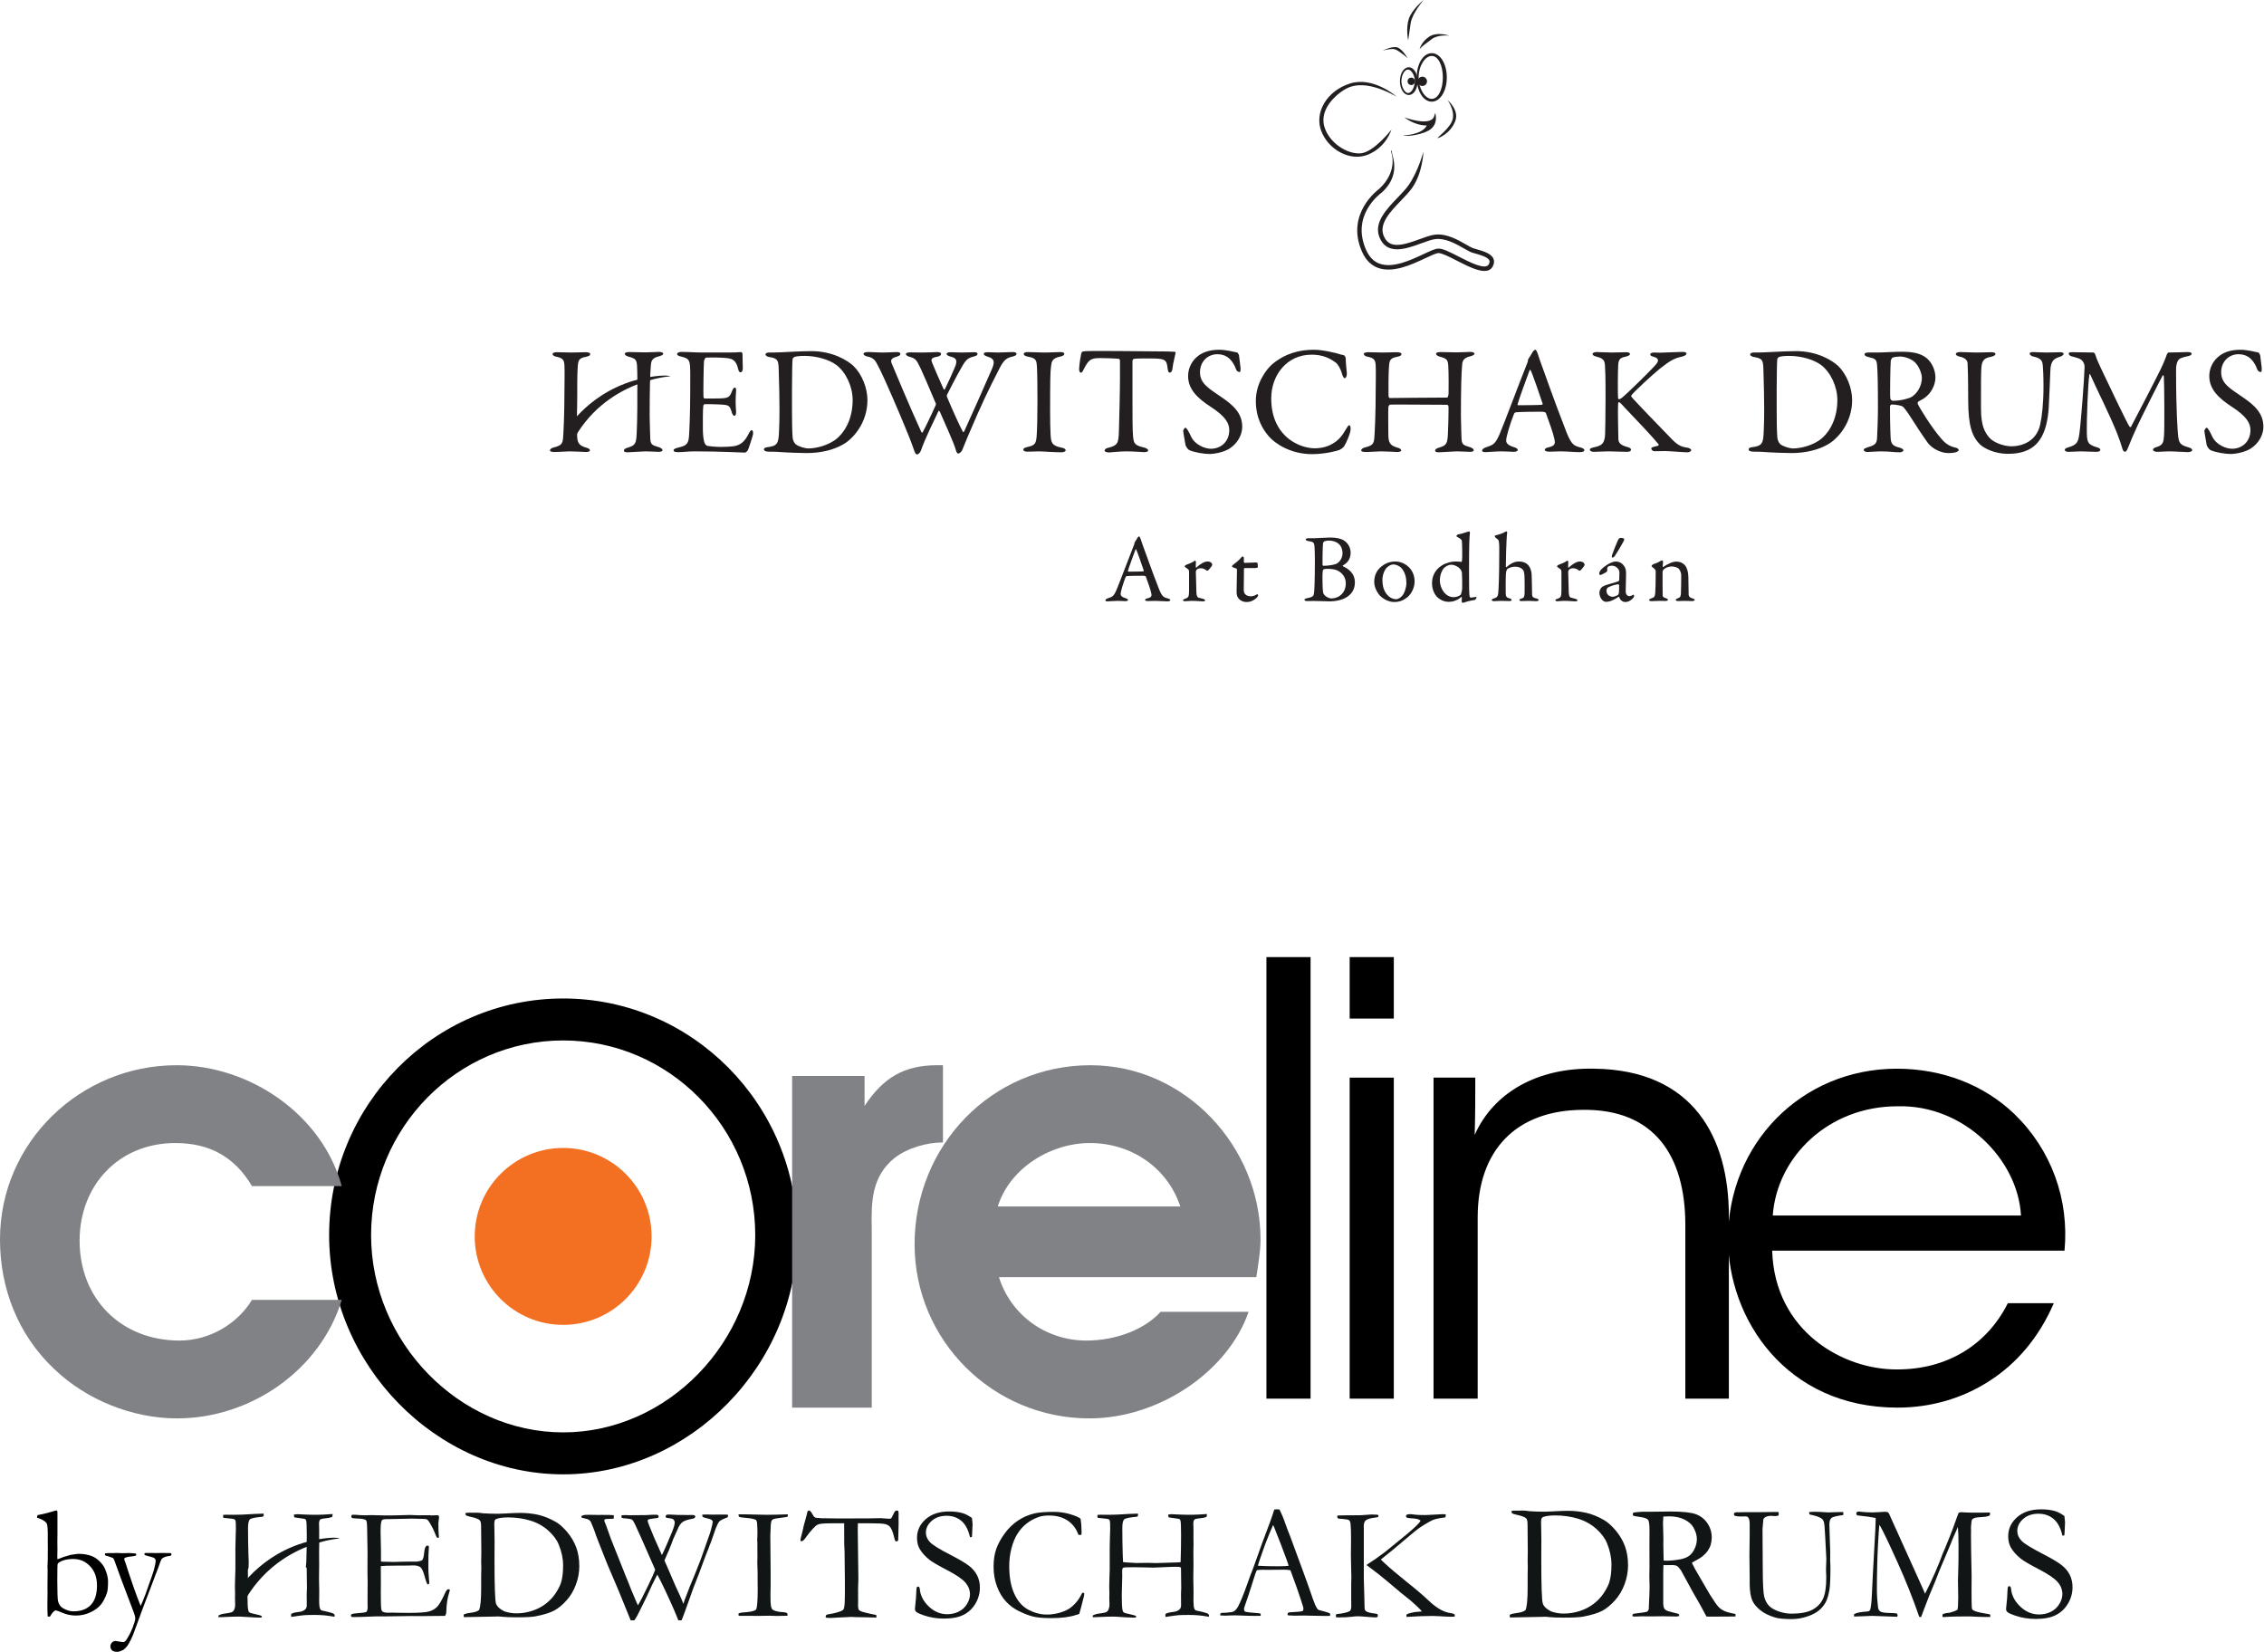
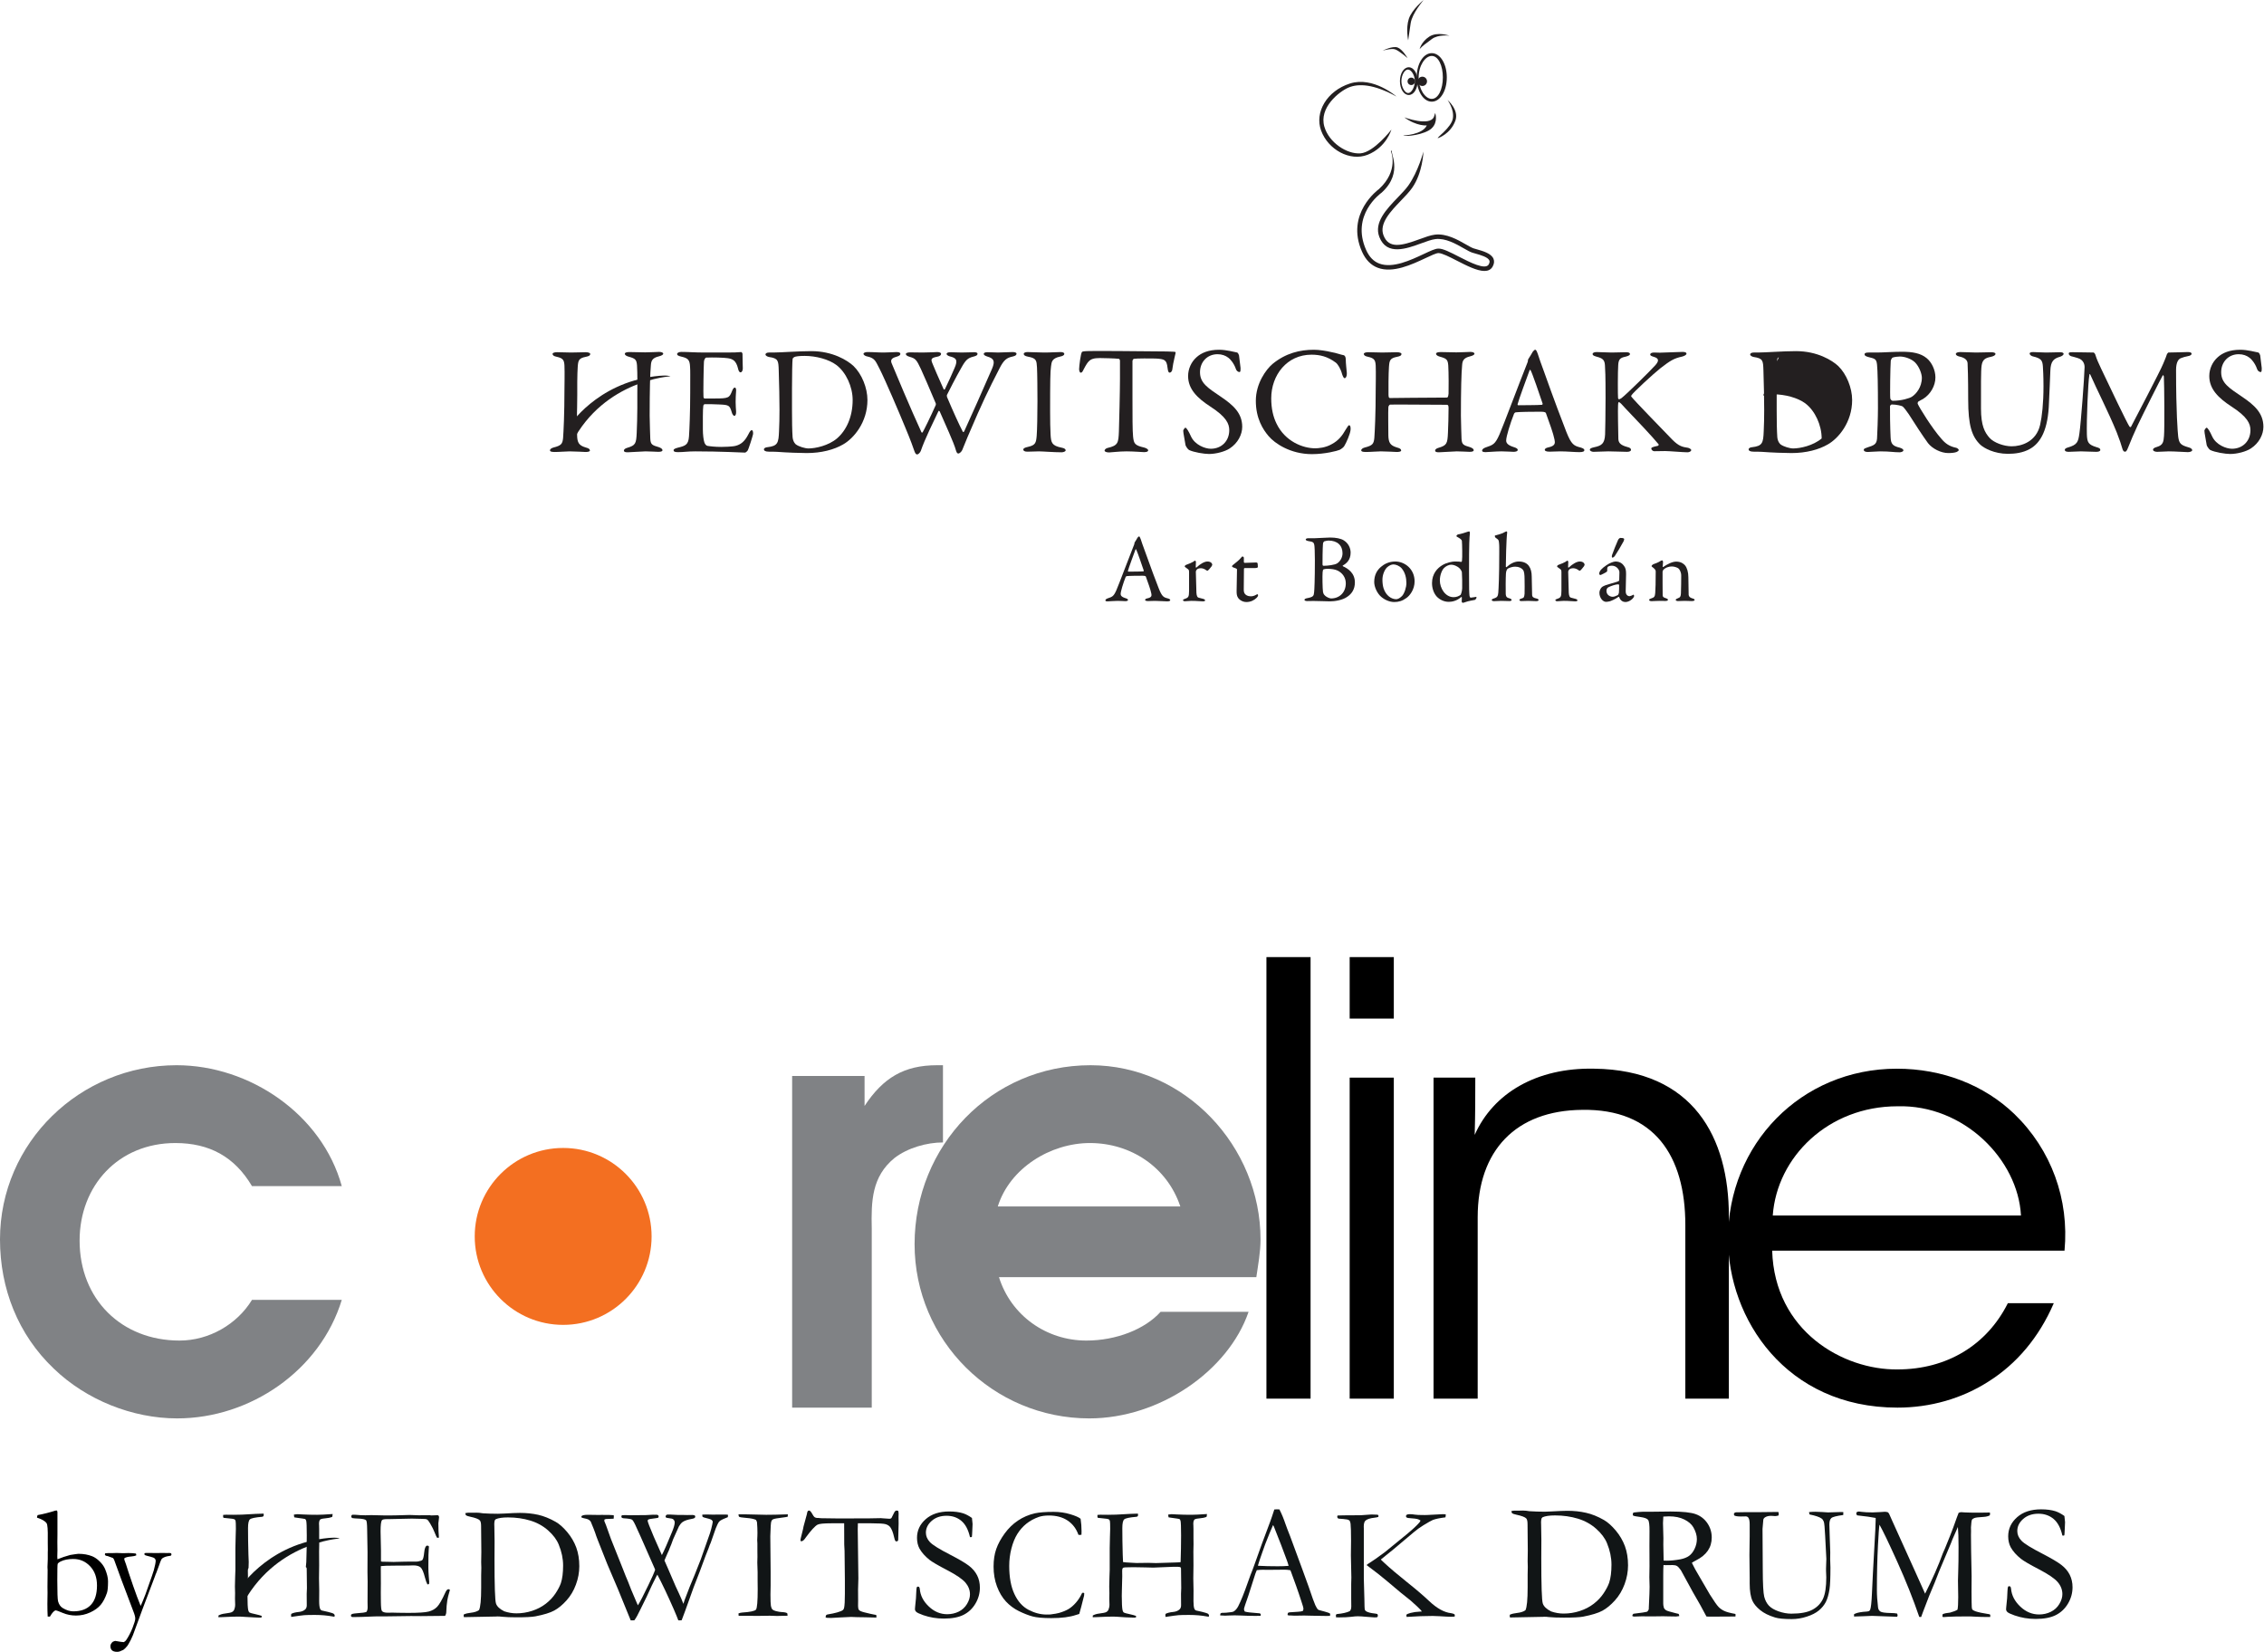
<svg xmlns="http://www.w3.org/2000/svg" width="100%" height="100%" viewBox="0 0 3370 2459" version="1.1" xml:space="preserve" style="fill-rule:evenodd;clip-rule:evenodd;stroke-linejoin:round;stroke-miterlimit:2;">
  <g id="CoreLine">
    <rect x="1885.1" y="1424.49" width="65.707" height="657.177" />
    <path d="M2009.01,1603.89l65.707,-0l0,477.783l-65.707,-0l-0,-477.783Zm-0,-179.394l65.707,0l0,91.472l-65.707,0l-0,-91.472Z" style="fill-rule:nonzero;" />
    <path d="M2133.84,1603.89l62.157,-0c0,26.636 0,53.288 -0.887,85.242c27.547,-62.188 92.359,-100.34 177.602,-98.549c148.327,1.76 200.72,103.003 200.72,219.337l0,271.753l-64.796,-0l-0,-258.447c-0,-102.988 -46.219,-173.149 -153.661,-171.374c-98.612,0.888 -155.427,60.382 -155.427,159.874l-0,269.947l-65.708,-0l0,-477.783Z" style="fill-rule:nonzero;" />
    <path d="M3008.25,1809.07c-4.438,-83.468 -85.251,-165.239 -183.847,-162.537c-103.011,0 -179.394,75.519 -185.607,162.537l369.454,0Zm-370.342,52.362c3.567,119.915 105.682,177.673 186.495,176.754c73.743,-0 133.221,-36.432 164.312,-98.589l68.386,0c-22.199,51.529 -55.952,90.561 -96.814,116.373c-39.943,25.709 -87.034,39.063 -135.884,39.063c-166.071,-0 -252.218,-132.326 -252.218,-251.377c0,-140.299 108.368,-253.066 251.33,-253.066c67.514,-0 129.687,23.981 174.956,67.475c55.079,53.304 81.716,126.976 74.607,203.367l-435.17,-0Z" style="fill-rule:nonzero;" />
-     <path d="M838.287,1548.55c-157.651,-0 -285.916,129.985 -285.916,289.756c0,159.128 130.936,293.575 285.916,293.575c154.972,-0 285.9,-134.447 285.9,-293.575c0,-159.771 -128.257,-289.756 -285.9,-289.756m0,645.786c-188.835,0 -348.371,-163.039 -348.371,-356.03c-0,-194.208 156.276,-352.212 348.371,-352.212c192.087,0 348.356,158.004 348.356,352.212c-0,192.991 -159.528,356.03 -348.356,356.03" style="fill-rule:nonzero;" />
    <path d="M1179.11,1601.45l107.811,-0l-0,44.546c27.61,-41.86 58.811,-60.571 107.787,-60.571l8.915,0l0,114.927c-24.044,0 -52.566,8.02 -72.156,23.165c-33.847,27.61 -34.751,64.152 -33.847,105.108l-0,266.412l-118.51,0l0,-493.587Z" style="fill:#808285;fill-rule:nonzero;" />
    <path d="M1756.94,1795.67c-19.606,-58.795 -73.947,-94.433 -134.533,-94.433c-58.819,0 -119.397,37.414 -137.196,94.433l271.729,0Zm-269.962,105.148c17.823,57.004 70.381,94.41 130.087,94.41c44.546,-0 87.309,-16.92 110.474,-42.747l130.983,-0c-30.313,88.212 -132.774,158.593 -237.003,158.593c-143.441,0 -260.143,-115.846 -260.143,-259.271c-0,-146.112 114.024,-266.381 261.918,-266.381c140.779,0 253.035,121.157 253.035,259.24c0,18.75 -3.535,37.453 -6.253,56.156l-383.098,0Z" style="fill:#808285;fill-rule:nonzero;" />
    <path d="M969.909,1840.22c-0,72.69 -58.945,131.65 -131.635,131.65c-72.714,0 -131.635,-58.96 -131.635,-131.65c0,-72.699 58.921,-131.659 131.635,-131.659c72.69,0 131.635,58.96 131.635,131.659" style="fill:#f36f21;fill-rule:nonzero;" />
    <path d="M2308.99,2398.41c6.119,2.105 12.309,3.142 18.609,3.142c8.153,-0 16.118,-1.273 23.934,-3.802c7.824,-2.553 14.736,-6.143 20.745,-10.761c5.978,-4.658 10.95,-9.874 14.799,-15.711c3.881,-5.844 6.622,-11.13 8.224,-15.788c2.255,-6.873 3.402,-15.765 3.402,-26.723c-0,-10.494 -2.215,-21.107 -6.654,-31.939c-3.063,-7.501 -8.444,-14.681 -16.15,-21.507c-7.69,-6.849 -16.786,-11.877 -27.272,-15.05c-10.479,-3.181 -21.79,-4.792 -33.965,-4.792c-8.366,0 -14.603,0.927 -18.609,2.773c-0.495,0.503 -0.982,1.061 -1.461,1.705c-0.487,2.011 -0.723,3.864 -0.723,5.561c0,1.037 0.04,2.294 0.11,3.731c0.244,9.356 0.369,16.865 0.369,22.513l-0.125,27.445c-0,40.312 0.738,62.754 2.238,67.302c1.493,4.541 5.664,8.5 12.529,11.901m-61.544,4.823c2.953,-1.273 6.425,-2.121 10.384,-2.53c5.727,-0.636 10,-2.034 12.812,-4.108c2.176,-4.43 3.283,-15.741 3.283,-33.894l0,-19.112l0.22,-11.491l-0.22,-8.507l0.22,-15.577l-0.369,-39.315c0,-4.453 -0.628,-7.36 -1.917,-8.726c-1.869,-2.035 -6.771,-3.881 -14.751,-5.578c-3.307,-0.746 -5.326,-1.406 -6.041,-1.995c-0.738,-0.597 -1.186,-1.759 -1.327,-3.44c1.838,-0.417 3.134,-0.629 3.856,-0.629l8.578,0l4.493,-0.11c2.969,0 6.284,0.322 9.898,0.959c7.415,0.479 15.05,0.746 22.85,0.746c2.254,-0 5.491,-0.118 9.685,-0.377c11.123,-0.621 19.096,-0.958 23.935,-0.958c9.763,-0 18.977,0.958 27.634,2.922c8.687,1.916 17.587,5.498 26.777,10.737c5.727,3.307 11.594,8.531 17.596,15.656c6.009,7.132 10.573,14.932 13.683,23.321c3.103,8.444 4.635,17.925 4.635,28.498c-0,9.45 -1.705,18.774 -5.114,28.059c-3.44,9.261 -8.208,17.304 -14.343,24.099c-6.143,6.842 -12.333,11.947 -18.617,15.38c-6.299,3.425 -15.898,6.378 -28.796,8.868c-5.318,0.998 -14.878,1.446 -28.656,1.446c-9.104,-0 -16.519,-0.252 -22.229,-0.817c-2.255,-0.33 -4.698,-0.479 -7.258,-0.479c-0.409,-0 -0.857,0.023 -1.336,0.117l-49.337,0.959l-0.228,-0.959c-0.173,-0.408 -0.244,-0.856 -0.244,-1.335l0.244,-1.83Z" style="fill:#111516;fill-rule:nonzero;" />
    <path d="M2476.34,2322.71c2.183,0.094 3.809,0.134 4.87,0.134c5.797,-0 12.481,-0.692 20.062,-2.058c5.31,-1.029 9.614,-2.758 12.945,-5.114c3.283,-2.388 6.056,-5.891 8.255,-10.573c2.239,-4.682 3.347,-9.489 3.347,-14.477c-0,-5.491 -1.736,-11.28 -5.208,-17.414c-2.663,-4.635 -7.133,-8.531 -13.495,-11.681c-6.3,-3.134 -13.919,-4.689 -22.772,-4.689c-2.184,-0 -5.004,0.086 -8.468,0.33c-0.33,4.21 -0.479,7.43 -0.479,9.693l0.597,22.536l-0.118,9.284c0,6.3 0.173,14.312 0.464,24.029m-44.853,79.108c11.72,-1.406 18.334,-2.372 19.866,-2.922c1.037,-0.408 1.995,-1.626 2.883,-3.629l-0,-1.343c-0,-1.995 0.337,-9.293 0.966,-21.869c0.165,-3.511 0.235,-6.983 0.235,-10.392l-0.369,-14.351l0.244,-16.323l-0.11,-30.312l0.11,-21.751c0.086,-9.19 -0.613,-14.767 -2.09,-16.802c-1.492,-1.995 -5.357,-3.44 -11.555,-4.289c-6.229,-0.856 -9.645,-1.445 -10.297,-1.869c-0.637,-0.409 -0.951,-1.053 -0.951,-1.917c0,-0.573 0.118,-1.312 0.369,-2.184c0.786,-0.714 2.655,-1.131 5.538,-1.217c0.424,-0 1.516,-0.094 3.346,-0.314c1.807,-0.189 3.488,-0.299 5.122,-0.299l9.944,0l31.79,-0.369c17.956,-0 30.548,1.327 37.775,3.99c7.226,2.679 12.937,7.172 17.226,13.495c4.273,6.339 6.417,13.377 6.417,21.217c0,14.862 -7.784,26.165 -23.306,33.973c-2.663,1.367 -4.752,2.584 -6.284,3.66c2.75,5.782 6.559,12.749 11.477,20.887l15.325,26.314c6.111,9.693 10.368,15.75 12.693,18.224c2.341,2.474 5.177,4.517 8.523,6.119c3.346,1.626 8.979,3.166 16.873,4.603c0.071,0.809 0.126,1.438 0.126,1.94c-0,0.495 -0.055,1.092 -0.126,1.831c-11.037,0.141 -23.974,0.219 -38.82,0.219c-1.052,0 -2.482,-0.078 -4.344,-0.219c-5.718,-10.998 -12.45,-23.071 -20.195,-36.228l-17.886,-32.716c-2.427,-3.362 -4.422,-5.507 -5.993,-6.316c-1.571,-0.848 -3.645,-1.296 -6.237,-1.296l-10.267,0.134l-3.377,-0.134c-0.252,2.585 -0.377,7.871 -0.377,15.852l-0,41.372c-0.071,1.516 0.243,3.653 0.958,6.394c0.668,1.516 1.759,2.757 3.346,3.7c1.571,0.919 6.103,2.294 13.605,4.155l4.949,1.202c0.636,0.809 0.966,1.901 0.966,3.291c-2.16,0.362 -3.716,0.59 -4.58,0.59c-7.25,-0 -12.363,-0.11 -15.341,-0.26c-1.531,-0.078 -2.78,-0.11 -3.739,-0.11l-16.432,0.22l-16.04,-0.11c-0.723,0 -4.383,0.11 -10.997,0.369l-2.404,-0.479l-0.236,-1.217c0,-0.746 0.566,-1.571 1.681,-2.514" style="fill:#111516;fill-rule:nonzero;" />
    <path d="M2647.11,2250.29c0.408,1.367 0.605,2.396 0.605,3.134c-0,0.479 -0.118,1.202 -0.385,2.168c-2.09,0.574 -3.747,0.872 -5.067,0.872c-0.55,0 -1.516,-0.079 -2.843,-0.204c-1.312,-0.094 -2.388,-0.173 -3.197,-0.173c-3.716,-0 -6.654,0.746 -8.829,2.192c-1.446,0.879 -2.333,2.042 -2.655,3.487l-1.194,13.809l0.353,59.919c0.071,21.923 0.793,35.559 2.176,40.94c1.375,5.381 3.66,9.78 6.873,13.252c3.236,3.471 8.099,6.339 14.571,8.609c6.504,2.262 12.804,3.401 18.923,3.401c13.715,-0 24.217,-1.995 31.499,-5.946c7.313,-3.959 12.544,-9.434 15.726,-16.417c3.197,-6.952 4.783,-17.564 4.783,-31.75c0,-0.417 -0.125,-3.63 -0.369,-9.686l0,-3.511c0,-1.288 0.094,-3.81 0.244,-7.58c0.18,-3.731 0.235,-5.938 0.235,-6.583l-1.806,-34.727c-0.558,-11.704 -1.226,-18.608 -1.996,-20.706c-0.762,-2.081 -1.869,-3.676 -3.307,-4.713c-3.142,-2.254 -9.111,-4.281 -17.893,-6.032c-0.409,-1.155 -0.668,-2.294 -0.739,-3.535c3.134,-0.322 6.245,-0.487 9.316,-0.487c3.237,-0 6.614,0.157 10.165,0.393c5.302,0.385 8.224,0.573 8.68,0.573l19.111,-0.573l3.739,0.094l-0.11,4.359c-9.905,1.297 -15.844,2.813 -17.768,4.549c-1.932,1.735 -2.899,4.94 -2.899,9.606c0,2.522 0.165,7.95 0.472,16.347l0.848,25.041l-0.134,9.929l0.393,12.584c0,15.82 -0.448,26.597 -1.359,32.308c-1.249,7.981 -3.102,14.32 -5.483,19.025c-2.387,4.65 -5.828,8.868 -10.337,12.638c-4.524,3.732 -10.549,6.834 -18.074,9.238c-7.541,2.443 -14.988,3.629 -22.309,3.629c-11.539,0 -19.849,-0.801 -24.931,-2.411c-9.262,-2.805 -16.637,-6.504 -22.128,-11.013c-5.467,-4.509 -9.253,-9.018 -11.351,-13.566c-2.82,-5.954 -4.234,-14.673 -4.234,-26.134l0,-8.357l-0.377,-33.895l0.377,-27.335l0,-18.358c0,-4.713 -0.636,-7.98 -1.932,-9.826c-0.911,-1.296 -2.184,-1.948 -3.888,-1.948l-7.133,0.133c-5.294,0 -8.703,-0.558 -10.148,-1.681c-0.236,-0.746 -0.346,-1.39 -0.346,-1.948c0,-0.738 0.236,-1.288 0.699,-1.673c0.904,-0.668 2.003,-0.982 3.292,-0.982l3.118,0l8.099,-0.133l19.111,-0l31.813,-0.346Z" style="fill:#111516;fill-rule:nonzero;" />
    <path d="M2759.69,2402.62c2.498,-1.681 7.007,-2.883 13.527,-3.621c5.105,-0.22 8.114,-0.668 9.08,-1.304c0.636,-0.472 1.123,-1.1 1.453,-1.791c1.202,-3.001 2.098,-11.068 2.663,-24.217c0.746,-17.172 1.917,-40.022 3.566,-68.575c1.32,-21.758 1.98,-35.34 1.98,-40.736l-0,-3.142c-5.821,-1.202 -15.05,-2.514 -27.666,-3.865c-0.832,-1.218 -1.217,-2.16 -1.217,-2.796c-0,-0.401 0.29,-1.116 0.848,-2.153c1.343,-0.495 2.396,-0.762 3.126,-0.762c0.645,0 2.043,0.189 4.226,0.519c3.936,0.55 9.372,0.809 16.284,0.809c2.262,-0 6.119,-0.181 11.586,-0.519c3.849,-0.29 6.017,-0.439 6.512,-0.439c1.296,-0 2.789,0.259 4.47,0.738c0.832,0.809 1.461,1.587 1.869,2.325l5.043,11.351l34.232,75.707l14.265,31.789c11.162,-22.175 19.834,-41.915 26.024,-59.149c0.408,-1.288 0.895,-2.435 1.469,-3.511c0.714,-1.367 1.382,-2.883 2.042,-4.579c0.613,-1.705 3.236,-8.13 7.808,-19.347c1.862,-4.533 3.362,-8.397 4.469,-11.626c4.564,-12.89 7.282,-20.258 8.099,-22.112c1.508,-0.66 2.836,-0.974 3.967,-0.974c1.296,0 2.961,0.126 4.972,0.346c4.524,0.267 11.885,0.393 22.073,0.393c6.307,-0 11.452,-0.095 15.506,-0.236c0.164,0.864 0.259,1.508 0.259,1.917c-0,0.557 -0.134,1.327 -0.369,2.309c-2.585,1.351 -5.672,2.121 -9.317,2.294c-7.171,0.408 -11.719,0.958 -13.659,1.681c-1.941,0.738 -3.142,1.665 -3.677,2.773c-0.534,1.138 -0.982,4.838 -1.39,11.13l0.118,5.577l-0.118,5.805c0,12.089 0.322,32.379 0.966,60.916l-0.133,23.714l0.133,15.255c0,5.946 0.291,9.457 0.833,10.573c0.573,1.068 2.191,2.105 4.862,3.063c4.32,1.461 11.437,2.962 21.248,4.47c0.589,0.408 0.856,0.966 0.856,1.594c0,0.731 -0.023,1.516 -0.118,2.404l-5.577,-0c-4.744,-0 -9.905,-0.11 -15.49,-0.409c-5.585,-0.298 -8.562,-0.447 -8.962,-0.447c-16.559,-0 -27.556,0.204 -32.952,0.557c-3.315,0.299 -5.42,0.44 -6.284,0.44c-0.582,0 -1.187,-0.165 -1.838,-0.479l-0,-1.587c-0,-0.746 0.109,-1.5 0.361,-2.293c2.671,-1.147 6.292,-1.885 10.895,-2.286c5.066,-1.39 8.797,-2.851 11.13,-4.367c0.723,-3.072 1.092,-9.317 1.092,-18.782l-0.369,-24.429c0,-2.663 0.149,-7.619 0.409,-14.893c0.29,-7.25 0.439,-19.08 0.439,-35.474c0,-12.976 -0.33,-22.826 -0.974,-29.519c-1.359,2.812 -4.069,8.947 -8.067,18.373l-1.791,4.58l-0.259,0.746l-17.839,42.323l-6.37,16.338l-8.295,19.819c-3.606,9.104 -6.716,17.163 -9.285,24.17c-1.123,3.251 -2.05,5.765 -2.773,7.619l-2.812,-0.11c-9.127,-26.621 -19.999,-53.901 -32.637,-81.842c-12.623,-27.987 -21.484,-46.447 -26.558,-55.417c-0.668,3.48 -1.406,13.573 -2.255,30.242c-1.076,20.321 -1.61,42.692 -1.61,67.105c0,7.636 0.558,16.213 1.705,25.789c0.306,2.733 1.492,4.768 3.487,6.103c2.035,1.327 7.235,2.066 15.6,2.215c3.237,0 6.308,0.259 9.206,0.738c0.55,1.218 0.849,2.145 0.849,2.734c-0,0.393 -0.204,1.108 -0.629,2.105l-37.523,-1.335c-2.734,-0 -6.999,0.157 -12.804,0.518c-3.213,0.228 -7.855,0.362 -13.88,0.448l-0.11,-3.291Z" style="fill:#111516;fill-rule:nonzero;" />
    <path d="M3072.9,2256.33c0.66,5.31 0.974,8.374 0.974,9.191l-0.479,10.753c-0.165,4.603 -0.369,7.549 -0.589,8.845c-0.738,0.322 -1.367,0.471 -1.83,0.471l-1.092,-0.235c-2.584,-11.296 -6.952,-19.496 -13.126,-24.681c-6.166,-5.137 -13.691,-7.729 -22.528,-7.729c-9.198,-0 -16.731,2.592 -22.623,7.729c-5.891,5.185 -8.837,11.17 -8.837,18.043c0,5.216 2.035,10.015 6.175,14.359c4.1,4.383 14.641,10.872 31.553,19.551c12.898,6.677 22.136,12.105 27.681,16.362c5.562,4.211 9.772,9.136 12.592,14.689c2.804,5.57 4.234,11.783 4.234,18.656c-0,8.609 -2.239,16.731 -6.732,24.319c-4.469,7.58 -10.494,13.268 -18.051,17.124c-7.58,3.841 -17.619,5.766 -30.132,5.766c-10.887,-0 -21.31,-1.744 -31.31,-5.216c-5.875,-2.074 -9.457,-3.77 -10.761,-5.066c-1.289,-1.296 -1.933,-2.663 -1.933,-4.101c0,-0.927 0.071,-2.034 0.236,-3.401c1.131,-9.52 1.736,-17.336 1.815,-23.479c0.164,-3.762 0.463,-5.985 0.871,-6.653c0.315,-0.55 0.919,-0.809 1.791,-0.809c0.715,0 1.312,0.244 1.752,0.778c0.448,0.518 0.754,1.516 0.927,2.953c0.872,9.913 5.451,18.782 13.77,26.621c8.216,7.8 17.54,11.72 27.925,11.72c6.37,-0 12.238,-1.336 17.595,-3.998c5.357,-2.663 9.559,-6.504 12.568,-11.555c3.048,-5.035 4.548,-9.921 4.548,-14.666c-0,-6.535 -2.309,-12.521 -6.897,-17.917c-4.603,-5.396 -13.825,-11.696 -27.689,-18.923c-13.872,-7.211 -22.897,-12.458 -27.076,-15.788c-6.779,-5.397 -11.861,-11.107 -15.239,-17.156c-2.498,-4.689 -3.762,-10.125 -3.762,-16.33c-0,-11.202 4.445,-20.667 13.314,-28.467c8.868,-7.8 20.761,-11.681 35.646,-11.681c8.271,0 15.341,0.927 21.303,2.773c4.359,1.461 8.829,3.841 13.416,7.148" style="fill:#111516;fill-rule:nonzero;" />
    <path d="M455.933,2325c0.487,-13.644 0.707,-26.896 0.707,-39.684c-0,-12.324 -0.26,-19.567 -0.817,-21.79c-0.314,-1.335 -0.888,-2.238 -1.658,-2.702c-0.463,-0.22 -4.571,-0.887 -12.277,-1.885c-1.351,-0.149 -2.608,-0.369 -3.802,-0.589c-0.369,-1.226 -0.573,-2.592 -0.573,-4.124c2.678,-0.408 4.375,-0.605 5.082,-0.605l7.792,0.401c7.18,0.369 14.367,0.518 21.625,0.518c4.642,0 12.372,-0.369 23.165,-1.147c-0.095,1.556 -0.283,2.993 -0.59,4.234c-3.016,1.202 -6.598,1.94 -10.777,2.239c-2.663,0.181 -4.925,0.589 -6.732,1.312c-1.476,1.107 -2.23,3.346 -2.23,6.739c-0,0.786 0.031,1.65 0.125,2.577c0.071,2.867 0.11,4.713 0.11,5.561l0,13.605l0.11,8.499l-0.22,10.997l0.11,20.557l-0.235,19.386c-0,3.841 0.125,9.905 0.345,18.075l-0.11,15.969c0,5.326 0.479,9.167 1.43,11.46c0.456,1.077 1.257,1.886 2.364,2.333l9.552,2.184c4.737,1.139 7.557,2.105 8.452,2.875c0.896,0.738 1.367,1.61 1.367,2.647l-0.361,1.414l-0.582,0.118c-0.393,-0 -0.911,-0.071 -1.555,-0.22c-8.578,-1.587 -17.603,-2.372 -27.045,-2.372c-7.407,-0 -12.67,0.118 -15.781,0.353c-3.103,0.244 -9.591,1.092 -19.425,2.608c-0.165,-1.029 -0.244,-1.791 -0.244,-2.278c0,-0.534 0.079,-1.272 0.244,-2.231c2.427,-1.406 6.284,-2.403 11.57,-2.914c3.936,-0.432 7.062,-1.681 9.332,-3.81c1.5,-1.413 2.239,-3.519 2.239,-6.252l-0.11,-17.038c0.235,-5.121 0.353,-7.918 0.353,-8.389c0,-6.7 -0.118,-16.456 -0.353,-29.315c-0.228,-1.076 -0.668,-1.76 -1.289,-2.003m-85.266,1.555c-0.683,0.707 -1.021,1.995 -1.021,3.881l0.133,8.279c0,1.335 -0.204,8.782 -0.597,22.332c-0.078,2.773 -0.11,5.051 -0.11,6.842c0,10.808 0.393,17.995 1.163,21.507c0.416,1.665 1.131,2.788 2.129,3.44c0.722,0.479 3.786,1.304 9.229,2.474c3.614,0.817 6.394,1.556 8.264,2.255l0.715,1.178c-0,0.393 -0.15,0.707 -0.48,0.943c-0.463,0.392 -1.131,0.581 -1.995,0.581c-0.628,0 -1.39,0 -2.262,-0.039c-0.848,-0.055 -2.529,-0.11 -5.082,-0.189c-4.006,-0.086 -8.994,-0.353 -15.003,-0.809c-3.849,-0.33 -7.266,-0.487 -10.283,-0.487c-5.042,0 -13.102,0.267 -24.225,0.801c-2.128,0.095 -3.919,0.142 -5.435,0.142l0.133,-2.6c2.679,-1.477 5.805,-2.443 9.332,-2.844c5.585,-0.707 9.143,-1.429 10.62,-2.184c1.524,-0.738 2.577,-1.814 3.205,-3.126c1.108,-2.608 1.65,-5.223 1.65,-7.926l-0.252,-9.001l0.134,-8.264l-0.244,-9.685c0,-4.03 0.11,-9.065 0.362,-15.082c0.235,-6.025 0.345,-9.277 0.345,-9.646l0,-32.284c0,-5.122 0.134,-10.675 0.369,-16.621c0.22,-5.955 0.346,-10.071 0.346,-12.38c-0,-6.771 -0.141,-10.683 -0.456,-11.79c-0.33,-1.132 -0.926,-1.909 -1.791,-2.388c-0.871,-0.464 -3.676,-0.904 -8.499,-1.312c-3.684,-0.299 -6.276,-0.589 -7.698,-0.817c-0.369,-0.848 -0.573,-1.587 -0.573,-2.129c-0,-0.605 0.039,-1.382 0.118,-2.238c1.877,-0.142 3.346,-0.252 4.375,-0.252l11.107,0.11c7.879,0 16.229,-0.29 25.05,-0.919c4.32,-0.338 10.863,-0.597 19.63,-0.833c0.141,0.715 0.219,1.383 0.219,2.004c0,0.785 -0.188,1.39 -0.534,1.814c-0.353,0.448 -0.966,0.746 -1.814,0.911c-10.337,0.872 -16.433,2.145 -18.279,3.857c-1.83,1.689 -2.773,5.993 -2.773,12.945c0,12.733 0.205,25.914 0.605,39.44l0.448,11.131" style="fill:#111516;fill-rule:nonzero;" />
    <path d="M522.532,2403.3c0.777,-0.683 1.437,-1.123 1.995,-1.272c1.343,-0.385 3.605,-0.699 6.849,-0.959c7.643,-0.463 12.356,-1.154 14.179,-2.105c1.1,-1.586 1.673,-3.809 1.673,-6.637l-0.141,-8.287l0.141,-30.062l-0.251,-14.201l0.11,-29.716l-0.582,-33.738c-0.078,-8.035 -0.589,-12.583 -1.539,-13.612c-1.422,-1.485 -5.632,-2.365 -12.639,-2.592c-2.993,-0.079 -5.64,-0.338 -7.934,-0.7c-1.013,-0.573 -1.531,-1.28 -1.531,-2.144c-0,-0.628 0.204,-1.367 0.589,-2.262c0.707,-0.369 1.359,-0.589 1.893,-0.589c1.107,-0 2.451,0.039 4.022,0.11c4.658,0.479 9.449,0.738 14.421,0.738l8.743,-0.259l20.792,0.487c10.408,-0 18.523,-0.118 24.343,-0.354c5.837,-0.243 9.795,-0.353 11.83,-0.353c1.807,-0 6.3,0.149 13.471,0.479l16.779,-0.126l1.995,0.354l9.819,-0.354l1.186,0.574c0.4,0.66 0.644,1.312 0.832,2.026c0,1.1 -0.188,2.797 -0.542,5.075c-0.345,2.293 -0.534,3.715 -0.534,4.241c0,8.209 0.283,15.161 0.817,20.816c-0.055,0.479 -0.298,0.778 -0.683,0.927c-0.849,0 -1.61,-0.094 -2.317,-0.338c-0.864,-1.5 -2.011,-4.139 -3.496,-7.91c-1.43,-3.786 -3.66,-8.169 -6.559,-13.118c-1.956,-3.291 -3.503,-5.27 -4.619,-5.914c-1.107,-0.629 -3.377,-0.927 -6.857,-0.927c-0.715,-0 -4.305,-0.071 -10.754,-0.252c-1.72,-0.078 -3.424,-0.117 -5.082,-0.117l-33.714,0.722l-2.945,0c-4.336,0 -6.944,0.534 -7.816,1.642c-1.328,1.885 -1.995,7.446 -1.995,16.653c-0,0.942 0.18,10.408 0.597,28.372l-0,16.417c0.864,0.236 1.806,0.369 2.843,0.369l1.995,0c1.336,0 3.307,0.032 5.9,0.11c4.123,0.149 6.849,0.22 8.294,0.22c0.919,0 1.76,-0.016 2.459,-0.094c8.507,-0.314 19.465,-0.479 32.858,-0.479c4.179,-0.723 6.606,-1.54 7.321,-2.498c1.186,-1.398 2.073,-5.098 2.662,-11.092c0.597,-5.985 1.917,-9.371 3.959,-10.164c1.022,0 1.956,0.228 2.844,0.597c0.149,0.628 0.22,1.218 0.22,1.775c-0,0.534 -0.071,1.438 -0.22,2.695c-0.409,2.914 -0.597,12.057 -0.597,27.429c-0,4.101 0.228,8.657 0.628,13.715c0.448,5.043 0.676,7.761 0.676,8.17c-0,0.699 -0.118,1.626 -0.361,2.804c-0.637,0.338 -1.139,0.487 -1.532,0.487l-0.833,-0c-1.249,-2.2 -2.474,-5.664 -3.676,-10.282c-2.027,-7.942 -4.171,-12.938 -6.433,-14.964c-2.231,-2.003 -5.892,-3.001 -10.919,-3.001c-1.107,0 -3.118,0.079 -6.048,0.189c-2.922,0.11 -7.242,0.165 -12.985,0.165l-7.69,-0c-10.942,-0 -18.098,0.243 -21.499,0.722l-0.11,3.873l0.11,21.813l-0.11,13.715l0.11,13.385c0.079,8.036 0.589,12.717 1.532,13.935c1.351,1.775 4.257,2.624 8.743,2.624l7.21,-0.11c0.629,-0 3.103,0.078 7.392,0.188c4.289,0.11 9.591,0.181 15.899,0.181c15.207,-0 25.34,-0.66 30.367,-1.98c5.043,-1.312 9.206,-3.597 12.474,-6.928c3.268,-3.323 7.392,-10.463 12.34,-21.436c1.501,-3.276 3.001,-4.886 4.517,-4.886c0.683,-0 1.477,0.298 2.325,0.919c-2.294,7.808 -3.558,12.945 -3.88,15.388c-0.864,5.506 -1.383,11.162 -1.54,16.896c0,2.6 -0.62,4.76 -1.877,6.504l-2.608,0l-33.219,0.33l-14.878,-0.11l-35.465,0.479l-14.414,0c-1.815,0 -3.496,0.039 -5.09,0.134c-14.171,0.62 -24.61,0.935 -31.303,0.935c-1.186,-0 -1.995,-0.181 -2.419,-0.566c-0.424,-0.393 -0.652,-0.982 -0.652,-1.728l0.134,-1.163Z" style="fill:#111516;fill-rule:nonzero;" />
    <path d="M750.513,2398.15c5.993,2.027 12.057,3.071 18.208,3.071c7.949,0 15.749,-1.257 23.376,-3.731c7.635,-2.482 14.398,-5.993 20.274,-10.526c5.86,-4.524 10.683,-9.646 14.477,-15.341c3.77,-5.71 6.472,-10.863 8.043,-15.427c2.192,-6.7 3.307,-15.419 3.307,-26.126c0,-10.258 -2.16,-20.635 -6.511,-31.208c-2.97,-7.321 -8.24,-14.327 -15.758,-21.036c-7.525,-6.684 -16.417,-11.609 -26.652,-14.689c-10.258,-3.126 -21.31,-4.681 -33.211,-4.681c-8.193,-0 -14.273,0.903 -18.208,2.718c-0.463,0.479 -0.927,1.013 -1.414,1.641c-0.455,1.964 -0.691,3.787 -0.691,5.452c-0,1.013 0.031,2.223 0.11,3.645c0.22,9.127 0.346,16.479 0.346,21.994l-0.126,26.817c-0,39.401 0.754,61.308 2.199,65.786c1.453,4.43 5.538,8.318 12.231,11.641m-60.154,4.737c2.914,-1.297 6.299,-2.121 10.18,-2.498c5.585,-0.629 9.756,-1.98 12.513,-4.022c2.121,-4.352 3.197,-15.372 3.197,-33.117l-0,-18.703l0.243,-11.24l-0.243,-8.256l0.243,-15.27l-0.353,-38.427c-0,-4.344 -0.652,-7.188 -1.909,-8.499c-1.814,-1.996 -6.59,-3.81 -14.414,-5.467c-3.236,-0.707 -5.216,-1.375 -5.915,-1.949c-0.722,-0.589 -1.123,-1.712 -1.296,-3.377c1.83,-0.377 3.072,-0.597 3.786,-0.597l8.397,-0l4.36,-0.087c2.946,0 6.158,0.307 9.709,0.943c7.242,0.463 14.673,0.699 22.324,0.699c2.199,0 5.365,-0.11 9.442,-0.338c10.871,-0.659 18.687,-0.958 23.4,-0.958c9.544,0 18.546,0.958 27.005,2.812c8.468,1.925 17.195,5.436 26.173,10.534c5.625,3.212 11.335,8.318 17.211,15.309c5.836,6.983 10.313,14.579 13.346,22.803c3.024,8.24 4.54,17.525 4.54,27.839c-0,9.206 -1.658,18.333 -5.027,27.406c-3.339,9.08 -8.02,16.935 -14.014,23.565c-5.97,6.653 -12.026,11.665 -18.184,15.011c-6.135,3.362 -15.522,6.245 -28.129,8.68c-5.192,0.966 -14.524,1.445 -27.98,1.445c-8.931,0 -16.158,-0.29 -21.758,-0.848c-2.2,-0.291 -4.58,-0.456 -7.101,-0.456c-0.385,0 -0.825,0.032 -1.304,0.126l-48.207,0.919l-0.235,-0.919c-0.157,-0.408 -0.228,-0.848 -0.228,-1.312l0.228,-1.751Z" style="fill:#111516;fill-rule:nonzero;" />
    <path d="M865.573,2258.57l-0.134,-1.885c1.131,-1.406 4.218,-2.145 9.316,-2.145l10.958,0.142l6.386,0.117l2.82,-0.117c10.29,-0 16.503,0.157 18.632,0.471c0.079,0.942 0.118,1.657 0.118,2.129c-0,0.691 -0.079,1.736 -0.228,3.071l-11.272,0.471c-0.558,0.071 -1.296,0.299 -2.239,0.589c-0.322,0.778 -0.463,1.391 -0.463,1.776c0,0.487 0.22,1.225 0.715,2.238c0.613,1.351 1.21,2.757 1.759,4.273l7.439,20.769l17.721,44.436c2.027,5.452 3.417,8.939 4.14,10.534c2.199,4.956 4.988,11.9 8.365,20.768c1.171,3.08 4.022,9.764 8.507,20.007c0.244,0.629 0.723,1.626 1.406,3.072c3.551,-5.766 8.767,-15.789 15.616,-30.156c5.342,-11.013 8.704,-18.609 10.039,-22.787l-0.943,-2.404l-20.313,-46.133c-2.663,-5.757 -4.744,-10.329 -6.245,-13.707c-3.087,-7.101 -5.349,-11.162 -6.763,-12.207c-1.422,-1.029 -5.6,-1.735 -12.576,-2.136l-2.49,-0.558c-0.636,-0.722 -0.95,-1.516 -0.95,-2.403c0.173,-0.723 0.503,-1.257 1.068,-1.642c2.529,-0.094 4.297,-0.134 5.318,-0.134l7.447,0.228l3.77,-0.094l6.504,-0l5.805,-0.134l6.135,0l11.091,-0.589c0.723,0 1.775,0.039 3.197,0.11l1.893,-0.11c1.108,0 1.932,0.299 2.474,0.778c0.566,0.518 0.849,1.107 0.849,1.72c-0,0.534 -0.189,1.155 -0.479,1.901c-1.265,0.448 -3.52,0.848 -6.732,1.186c-4.658,0.534 -7.353,1.053 -8.099,1.508c-0.754,0.487 -1.107,1.116 -1.107,1.893c-0,1.516 3.016,9.426 9.111,23.762l12.074,27.32c3.707,-7.282 8.727,-18.703 15.074,-34.303c2.662,-6.434 4.037,-11.202 4.037,-14.281c0,-1.649 -0.699,-3.165 -2.034,-4.501c-1.022,-0.958 -3.315,-1.571 -6.858,-1.877l-2.482,-0.354l-2.121,-0.942l-0.11,-0.958c0,-0.472 0.204,-1.155 0.589,-2.003c0.778,-0.629 1.501,-0.998 2.129,-1.069c1.162,-0.149 6.653,0.04 16.409,0.589l8.044,0l4.972,0.11l8.279,-0.11c0.621,0.071 1.548,0.26 2.804,0.59c0.652,0.628 0.967,1.217 0.967,1.775c-0,0.872 -0.354,1.555 -1.022,2.113c-0.659,0.565 -2.16,1.029 -4.548,1.437c-5.97,1.037 -10.478,2.592 -13.471,4.713c-1.956,1.493 -3.747,3.645 -5.302,6.402l-8.617,19.127c-2.035,5.836 -3.724,10.196 -5.059,13.118c-0.542,1.815 -1.571,4.21 -3.055,7.211l-4.839,11.233c0.864,2.034 2.333,5.365 4.383,9.929l12.16,28.223c0.534,1.272 2.183,4.768 4.909,10.533c2.702,5.727 4.98,11.076 6.787,15.93l1.783,-5.655l0.235,-0.613l7.188,-18.766c2.513,-5.757 5.027,-11.814 7.556,-18.208l9.057,-22.921l13.715,-39c1.406,-4.477 2.569,-8.798 3.441,-12.977l0.337,-1.924c0.236,-0.848 0.346,-1.477 0.346,-1.846c0,-1.147 -0.534,-2.144 -1.642,-3.032c-1.092,-0.927 -5.003,-2.144 -11.704,-3.731c-0.652,-0.22 -1.256,-0.597 -1.901,-1.068c-0.227,-0.927 -0.353,-1.705 -0.353,-2.239l0.126,-0.833c3.314,-0.149 5.396,-0.22 6.268,-0.22l9.096,0.22l10.282,-0.11l8.869,0l3.527,0.22l0.133,1.186c0,0.55 -0.078,1.399 -0.228,2.467c-5.687,2.223 -9.221,3.809 -10.604,4.744c-1.39,0.959 -2.466,1.956 -3.197,3.087c-0.762,1.084 -2.168,4.077 -4.21,8.979c-0.228,0.463 -2.726,7.556 -7.439,21.279c-1.021,2.027 -2.066,4.76 -3.173,8.122c-0.323,0.966 -0.998,2.624 -2.019,5.098l-1.885,4.737l-1.296,3.401c-5.177,14.351 -10.888,29.37 -17.093,45.041l-12.733,35.449l-5.067,13.48c-1.217,0.157 -2.128,0.22 -2.733,0.22c-0.534,-0 -1.273,-0.016 -2.27,-0.11c-1.045,-2.922 -3.299,-8.429 -6.787,-16.559c-9.041,-20.627 -17.155,-37.743 -24.366,-51.387l-1.422,2.364c-4.006,7.651 -8.837,17.768 -14.485,30.391l-9.182,18.632c-3.779,7.981 -6.826,13.487 -9.199,16.559l-5.404,0.11l-19.096,-46.801l-15.812,-37.076l-13.927,-35.229c-0.927,-2.294 -1.783,-4.446 -2.474,-6.504c-0.558,-1.501 -1.076,-3.032 -1.54,-4.619c-0.777,-2.42 -2.977,-7.989 -6.598,-16.637c-1.422,-2.286 -3.692,-3.731 -6.842,-4.399c-3.142,-0.613 -5.443,-1.257 -6.943,-1.885" style="fill:#111516;fill-rule:nonzero;" />
    <path d="M1099.25,2401.33c1.72,-0.707 3.511,-1.147 5.302,-1.296c12.073,-0.778 18.947,-2.239 20.706,-4.329c1.713,-2.105 2.592,-12.191 2.592,-30.344l-0.133,-12.426l-0,-12.985l-0.464,-14.327l0.22,-8.374l-0.094,-9.237l-0,-10.872l-0.259,-4.862l0.259,-6.158c0.079,-1.422 0.094,-3.064 0.094,-4.973c0,-4.948 -0.22,-10.195 -0.683,-15.725c-0.33,-1.092 -0.778,-2.168 -1.32,-3.197c-2.906,-1.477 -7.619,-2.49 -14.1,-2.993c-6.519,-0.519 -10.195,-1.092 -11.067,-1.72c-0.605,-0.479 -0.974,-1.681 -1.053,-3.677l9.945,0l31.349,0.7c8.036,-0 18.774,-0.212 32.19,-0.7c0,1.257 -0.071,2.483 -0.22,3.551c-1.587,0.408 -4.21,0.848 -7.91,1.288c-7.517,0.888 -12.065,1.705 -13.731,2.498c-0.997,0.424 -1.751,1.053 -2.23,2.019c-0.794,1.422 -1.281,4.061 -1.414,7.902l-0.605,15.27l0.479,52.66l0,20.785c-0.149,6.551 -0.243,11.021 -0.243,13.385c-0,8.821 0.219,14.453 0.651,16.896c0.448,2.443 1.179,4.203 2.239,5.287c1.061,1.036 2.844,1.885 5.263,2.513c3.629,0.888 6.449,1.367 8.523,1.406c4.399,0.189 7.211,0.817 8.381,1.925c0.228,0.997 0.361,1.885 0.361,2.584l0,0.943c-7.187,0.243 -12.473,0.353 -15.859,0.353c-1.979,0 -5.491,-0.11 -10.534,-0.353l-16.346,0.243l-27.815,-0.11l-2.254,0l-0.22,-3.55Z" style="fill:#111516;fill-rule:nonzero;" />
    <path d="M1196.17,2271.58l4.862,-17.847c0.314,-2.348 0.762,-3.888 1.296,-4.548c0.55,-0.675 1.179,-0.997 1.901,-0.997c1.406,-0 3.017,1.696 4.847,5.074c1.343,2.427 2.458,4.022 3.291,4.682c0.864,0.66 2.121,1.107 3.778,1.335l1.186,-0.094l5.083,0.455l27.893,0.37l32.975,-0.142l9.686,0l18.31,-0.338c0.785,0 1.783,0.079 2.961,0.26c5.357,0.447 8.672,0.667 9.929,0.667c1.162,0 2.121,-0.377 2.82,-1.146c0.267,-0.315 1.555,-2.923 3.904,-7.801c1.013,-2.223 2.278,-3.322 3.786,-3.322c0.628,-0 1.414,0.149 2.364,0.471c0.417,1.532 0.597,2.954 0.597,4.218l-0.125,4.674l0.125,9.96c0,2.443 -0.18,10.282 -0.597,23.479c0,0.848 -0.157,1.626 -0.479,2.325c-0.84,0.558 -1.587,0.841 -2.231,0.841c-0.628,-0 -1.186,-0.283 -1.649,-0.896c-0.479,-0.573 -1.069,-2.396 -1.791,-5.436c-1.571,-7.038 -3.535,-12.065 -5.899,-15.113c-1.587,-1.94 -3.841,-3.346 -6.795,-4.218c-2.953,-0.864 -10.023,-1.312 -21.224,-1.312l-19.96,0c-0.149,3.182 -0.236,6.064 -0.236,8.657l0.943,73.444c-0,2.922 -0.149,8.452 -0.471,16.567l0.102,15.741l-0.102,8.727c-0,2.773 0.471,4.737 1.406,5.931c0.95,1.17 3.519,2.332 7.698,3.416c7.242,1.815 12.081,2.923 14.524,3.323c1.5,0.142 2.717,0.471 3.676,0.951l-0,3.55l-16.779,-0.432c-9.229,-0.071 -16.157,-0.236 -20.815,-0.511l-17.242,0.81l-12.663,0.707c-3.534,-0 -5.694,-0.079 -6.464,-0.22l-1.673,-0.707c0.149,-1.815 0.502,-2.993 1.06,-3.504c0.558,-0.526 2.011,-0.934 4.36,-1.233c3.307,-0.471 7.226,-1.327 11.719,-2.545c4.47,-1.218 7.431,-2.474 8.853,-3.739c0.793,-0.691 1.327,-1.877 1.657,-3.55c0.707,-3.433 1.076,-10.267 1.076,-20.431l0,-20.078l-0.479,-43.839l-0.479,-9.465l-0.118,-31.57l-19.032,0c-11.335,0 -18.224,0.707 -20.659,2.074c-3.865,2.176 -9.63,8.428 -17.266,18.821c-2.513,3.896 -4.713,5.836 -6.621,5.836l-1.077,-0.228c-0.29,-0.479 -0.455,-0.919 -0.455,-1.288c-0,-0.966 0.628,-3.77 1.893,-8.538c1.563,-6.065 2.529,-10.149 2.82,-12.278" style="fill:#111516;fill-rule:nonzero;" />
    <path d="M1446.77,2259.28c0.628,5.208 0.919,8.201 0.919,9.002l-0.456,10.494c-0.149,4.509 -0.377,7.376 -0.597,8.633c-0.699,0.338 -1.272,0.479 -1.767,0.479l-1.053,-0.22c-2.545,-11.052 -6.81,-19.072 -12.835,-24.099c-6.025,-5.075 -13.377,-7.58 -22.049,-7.58c-8.963,-0 -16.323,2.505 -22.088,7.58c-5.727,5.027 -8.633,10.903 -8.633,17.587c-0,5.106 2.019,9.803 6.025,14.053c4.029,4.265 14.312,10.651 30.846,19.111c12.631,6.496 21.633,11.83 27.069,15.97c5.428,4.131 9.536,8.946 12.301,14.382c2.741,5.428 4.124,11.492 4.124,18.224c-0,8.42 -2.176,16.346 -6.567,23.761c-4.352,7.392 -10.251,12.977 -17.666,16.755c-7.392,3.723 -17.203,5.601 -29.417,5.601c-10.636,-0 -20.847,-1.681 -30.611,-5.075c-5.734,-2.05 -9.261,-3.699 -10.518,-4.964c-1.257,-1.265 -1.87,-2.592 -1.87,-4.03c0,-0.848 0.079,-1.963 0.228,-3.291c1.108,-9.316 1.673,-16.951 1.768,-22.944c0.157,-3.677 0.424,-5.852 0.816,-6.489c0.315,-0.55 0.927,-0.809 1.776,-0.809c0.699,0 1.272,0.22 1.72,0.739c0.448,0.526 0.715,1.484 0.888,2.882c0.871,9.725 5.357,18.381 13.479,26.024c8.012,7.643 17.132,11.461 27.296,11.461c6.229,-0 11.94,-1.289 17.187,-3.881c5.231,-2.623 9.332,-6.354 12.285,-11.311c2.969,-4.917 4.446,-9.701 4.446,-14.335c0,-6.394 -2.262,-12.223 -6.732,-17.494c-4.516,-5.286 -13.534,-11.452 -27.076,-18.514c-13.55,-7.046 -22.371,-12.183 -26.471,-15.412c-6.599,-5.278 -11.587,-10.871 -14.901,-16.786c-2.436,-4.548 -3.661,-9.874 -3.661,-15.969c0,-10.926 4.344,-20.203 13,-27.799c8.688,-7.619 20.29,-11.421 34.877,-11.421c8.02,-0 14.948,0.903 20.792,2.733c4.249,1.406 8.617,3.731 13.126,6.952" style="fill:#111516;fill-rule:nonzero;" />
    <path d="M1608.49,2260.46c0.943,6.079 1.422,12.308 1.422,18.679c0,1.265 -0.055,2.946 -0.133,5.082c-1.108,0.251 -1.917,0.338 -2.475,0.338c-0.455,-0 -1.139,-0.071 -2.011,-0.22c-3.299,-9.206 -8.703,-16.307 -16.173,-21.256c-7.478,-4.996 -16.763,-7.47 -27.775,-7.47c-5.853,0 -10.77,0.707 -14.792,2.019c-7.085,2.451 -13.306,5.82 -18.671,10.109c-5.349,4.289 -9.889,9.426 -13.581,15.373c-3.692,5.914 -6.63,13.165 -8.798,21.593c-2.176,8.484 -3.252,17.148 -3.252,25.953c0,16.857 2.553,30.792 7.69,41.765c5.114,11.021 12.12,18.853 21.012,23.534c8.932,4.674 17.894,7.038 26.951,7.038l5.561,-0.11c6.308,-0.817 10.597,-1.547 12.883,-2.254c5.75,-1.658 10.502,-3.629 14.233,-5.844c3.747,-2.255 7.407,-5.436 10.997,-9.521c3.59,-4.1 6.63,-8.844 9.151,-14.319l1.398,-0.44c0.432,-0 1.022,0.22 1.791,0.699c-0.086,1.885 -0.141,3.11 -0.235,3.66c-3.307,13.307 -5.711,22.403 -7.203,27.281c-1.265,0.33 -2.852,0.809 -4.737,1.437c-9.206,3.15 -21.554,4.737 -36.989,4.737c-12.427,-0 -21.743,-0.848 -27.941,-2.553c-6.19,-1.704 -12.921,-4.32 -20.219,-7.91c-7.281,-3.59 -13.683,-8.358 -19.19,-14.249c-5.498,-5.938 -9.96,-13.377 -13.361,-22.403c-3.378,-9.001 -5.082,-18.836 -5.082,-29.48c-0,-10.07 1.351,-18.891 4.029,-26.4c2.663,-7.533 6.803,-15.145 12.419,-22.874c5.585,-7.714 12.183,-14.163 19.779,-19.261c7.596,-5.113 16.064,-8.766 25.356,-10.871c6.528,-1.398 15.805,-2.137 27.76,-2.137c8.751,0 16.975,1.163 24.696,3.496c7.706,2.301 12.883,4.579 15.49,6.779" style="fill:#111516;fill-rule:nonzero;" />
    <path d="M1626.53,2407l0.126,-2.6c2.663,-1.485 5.789,-2.443 9.339,-2.844c5.585,-0.707 9.128,-1.43 10.628,-2.184c1.477,-0.738 2.569,-1.814 3.197,-3.126c1.092,-2.608 1.642,-5.231 1.642,-7.926l-0.236,-9.002l0.126,-8.263l-0.244,-9.685c0,-4.03 0.118,-9.073 0.354,-15.082c0.243,-6.025 0.353,-9.285 0.353,-9.646l0,-32.292c0,-5.122 0.11,-10.667 0.346,-16.613c0.244,-5.955 0.361,-10.079 0.361,-12.388c0,-6.763 -0.149,-10.683 -0.471,-11.79c-0.314,-1.131 -0.903,-1.901 -1.775,-2.38c-0.864,-0.464 -3.692,-0.912 -8.499,-1.312c-3.716,-0.307 -6.261,-0.597 -7.69,-0.817c-0.385,-0.848 -0.59,-1.595 -0.59,-2.129c0,-0.605 0.04,-1.39 0.11,-2.239c1.909,-0.149 3.347,-0.259 4.376,-0.259l11.115,0.11c7.878,0 16.228,-0.29 25.041,-0.919c4.344,-0.33 10.872,-0.597 19.63,-0.825c0.149,0.715 0.22,1.375 0.22,2.003c0,0.786 -0.165,1.391 -0.51,1.815c-0.37,0.448 -0.982,0.738 -1.831,0.903c-10.337,0.88 -16.417,2.153 -18.27,3.865c-1.846,1.681 -2.789,5.993 -2.789,12.945c-0,12.725 0.204,25.906 0.597,39.432l0.479,11.131c0.385,0.291 5.506,0.699 15.365,1.178c2.67,0.134 4.241,0.228 4.728,0.228l17.376,-0.228l11.476,0.338l29.998,-0.927c3.716,-0.094 5.947,-0.259 6.74,-0.471c0.471,-13.652 0.707,-26.896 0.707,-39.684c-0,-12.332 -0.283,-19.575 -0.817,-21.798c-0.33,-1.327 -0.888,-2.23 -1.681,-2.702c-0.456,-0.212 -4.548,-0.887 -12.27,-1.885c-1.351,-0.141 -2.607,-0.361 -3.786,-0.589c-0.392,-1.218 -0.597,-2.584 -0.597,-4.124c2.679,-0.401 4.383,-0.605 5.09,-0.605l7.793,0.401c7.148,0.377 14.382,0.518 21.632,0.518c4.635,0 12.38,-0.369 23.149,-1.139c-0.071,1.556 -0.275,2.993 -0.589,4.226c-2.993,1.202 -6.575,1.94 -10.761,2.247c-2.655,0.18 -4.91,0.589 -6.716,1.312c-1.501,1.107 -2.263,3.338 -2.263,6.739c0,0.778 0.055,1.642 0.134,2.577c0.063,2.859 0.126,4.713 0.126,5.561l-0,13.605l0.094,8.499l-0.22,10.997l0.126,20.557l-0.26,19.378c0,3.849 0.134,9.913 0.354,18.075l-0.094,15.969c-0,5.334 0.463,9.167 1.406,11.461c0.487,1.076 1.256,1.885 2.34,2.332l9.599,2.184c4.713,1.147 7.541,2.105 8.444,2.875c0.904,0.746 1.375,1.61 1.375,2.647l-0.369,1.422l-0.597,0.118c-0.385,-0 -0.903,-0.079 -1.532,-0.22c-8.578,-1.587 -17.619,-2.372 -27.045,-2.372c-7.407,-0 -12.678,0.11 -15.796,0.345c-3.111,0.252 -9.576,1.1 -19.426,2.608c-0.149,-1.029 -0.243,-1.791 -0.243,-2.27c-0,-0.542 0.094,-1.28 0.243,-2.231c2.435,-1.414 6.284,-2.403 11.571,-2.922c3.951,-0.424 7.038,-1.681 9.347,-3.81c1.501,-1.406 2.239,-3.511 2.239,-6.244l-0.118,-17.046c0.228,-5.113 0.338,-7.91 0.338,-8.381c-0,-6.7 -0.11,-16.464 -0.338,-29.315c-0.228,-1.076 -0.675,-1.76 -1.304,-2.003c-2.129,-0.707 -12.592,-0.55 -31.42,0.479c-3.794,0.228 -6.638,0.354 -8.523,0.354c-1.893,-0 -5.844,-0.095 -11.869,-0.307c-6.04,-0.196 -11.602,-0.283 -16.731,-0.283c-2.765,0 -5.082,0.055 -6.96,0.087c-3.629,0.118 -5.639,0.149 -6.024,0.149c-1.815,0 -3.072,0.354 -3.739,1.068c-0.66,0.707 -0.998,1.996 -0.998,3.881l0.11,8.287c-0,1.327 -0.181,8.774 -0.573,22.324c-0.087,2.781 -0.134,5.051 -0.134,6.842c0,10.808 0.393,17.995 1.194,21.507c0.385,1.673 1.084,2.796 2.121,3.44c0.707,0.479 3.786,1.312 9.23,2.475c3.621,0.816 6.37,1.563 8.255,2.262l0.699,1.178c0,0.393 -0.165,0.707 -0.455,0.943c-0.464,0.392 -1.147,0.581 -2.019,0.581c-0.628,-0 -1.367,-0 -2.239,-0.047c-0.879,-0.047 -2.568,-0.102 -5.082,-0.181c-4.006,-0.086 -9.018,-0.353 -15.003,-0.817c-3.865,-0.33 -7.282,-0.479 -10.282,-0.479c-5.043,0 -13.103,0.259 -24.233,0.793c-2.121,0.103 -3.928,0.15 -5.428,0.15" style="fill:#111516;fill-rule:nonzero;" />
    <path d="M1873.09,2330.43c8.42,0.487 18.035,0.707 28.843,0.707c6.143,-0 11.539,-0.189 16.19,-0.597c-0.794,-3.064 -1.697,-5.954 -2.726,-8.609c-5.122,-13.715 -7.934,-21.28 -8.491,-22.686l-10.746,-27.296l-1.171,-2.129c-0.479,0.951 -2.238,5.012 -5.223,12.168c-5.051,12.285 -8.656,21.86 -10.879,28.702c-1.029,3.064 -2.09,6.135 -3.197,9.167c-1.108,3.032 -1.791,5.176 -2.066,6.378c-0.275,1.241 -0.692,2.459 -1.257,3.716l0.723,0.479Zm-56.376,70.9c1.092,-0.629 2.066,-0.943 2.938,-0.943l2.718,-0c0.557,-0 1.5,-0.055 2.843,-0.126c6.064,-0.557 9.63,-1.092 10.738,-1.626c2.757,-1.524 5.121,-4.108 7.085,-7.816c4.101,-8.043 8.727,-19.433 13.841,-34.145c2.443,-7.023 3.974,-11.272 4.603,-12.788c1.979,-4.713 3.865,-9.686 5.679,-14.878l11.115,-31.074c1.728,-4.878 5.907,-16.08 12.537,-33.557c1.649,-4.399 3.644,-10.322 6.024,-17.745l3.472,-0.228l4.124,0.11c3.401,6.693 6.394,13.943 8.979,21.625c1.413,4.109 3.739,10.228 6.975,18.318l17.933,48.6l9.567,26.345c5.028,14.972 8.335,24.147 9.929,27.579c1.571,3.417 3.032,5.695 4.36,6.803c0.385,0.298 1.885,0.778 4.438,1.406c2.545,0.628 4.32,1.107 5.373,1.445c3.629,0.998 6.127,1.878 7.556,2.585c0.314,0.848 0.471,1.516 0.471,1.995c0,0.385 -0.094,0.997 -0.353,1.775c-2.514,0.071 -4.289,0.11 -5.302,0.11c-4.03,-0 -11.131,-0.11 -21.295,-0.354l-11.814,-0.274l-14.289,0.219c-0.942,0 -1.916,-0.07 -2.898,-0.141c-0.958,-0.118 -1.83,-0.149 -2.553,-0.149l-2.584,-0c-0.864,-0.079 -1.65,-0.314 -2.365,-0.707c0,-1.108 0.205,-2.184 0.59,-3.181c0.942,-0.48 1.814,-0.747 2.607,-0.849l12.404,-0.809c3.236,-0.165 5.655,-0.589 7.32,-1.319c0.48,-1.422 0.707,-2.483 0.707,-3.19c0,-1.406 -1.044,-5.082 -3.071,-11.02c-1.43,-3.951 -2.655,-7.69 -3.715,-11.233c-1.077,-3.55 -5.279,-15.239 -12.553,-35.033c-3.236,-0.574 -6.08,-0.825 -8.522,-0.825l-25.286,0.22l-7.446,-0.11c-2.687,-0 -5.64,0.188 -8.853,0.589c-1.037,2.364 -1.72,4.069 -2.042,5.09l-10.4,32.465c-4.415,12.387 -6.614,19.205 -6.614,20.447c-0,0.722 0.353,1.924 1.076,3.55c1.641,0.487 3.857,0.919 6.614,1.288l16.055,1.446c0.872,0.707 1.296,1.335 1.296,1.885c0,0.408 -0.109,0.982 -0.353,1.775c-3.543,0.071 -6.26,0.11 -8.13,0.11c-6.3,-0 -13.644,-0.189 -21.994,-0.589c-3.865,-0.149 -6.638,-0.22 -8.264,-0.22c-1.657,-0 -4.54,0.071 -8.632,0.22c-2.679,0.165 -4.595,0.236 -5.797,0.236c-1.886,-0 -4.321,-0.126 -7.321,-0.37l-0,-0.683c-0,-0.55 0.141,-1.312 0.479,-2.254" style="fill:#111516;fill-rule:nonzero;" />
    <path d="M2034.1,2329.32c0.943,-0.872 2.506,-1.996 4.729,-3.323c4.422,-2.663 12.01,-8.028 22.803,-16.072l32.387,-26.44c8.907,-7.399 15.152,-13.196 18.757,-17.454c0.723,-0.958 1.296,-1.955 1.681,-2.977c-1.421,-1.005 -3.047,-1.767 -4.838,-2.238c-1.831,-0.472 -4.698,-0.809 -8.633,-1.061c-3.935,-0.228 -6.284,-0.597 -7.022,-1.115c-0.762,-0.511 -1.132,-1.178 -1.132,-1.956c0,-0.848 0.26,-1.532 0.817,-2.003c1.029,-0.738 2.49,-1.068 4.376,-1.068c3,-0 5.585,0.227 7.807,0.652c2.192,0.455 7.204,0.636 15.004,0.636c1.885,-0 3.267,-0.032 4.139,-0.11l18.436,-0.951c1.877,-0.157 3.338,-0.227 4.375,-0.227c0.943,-0 2.365,0.07 4.25,0.227c-0,1.846 -0.165,3.362 -0.464,4.501c-8.522,1.022 -14.783,2.333 -18.797,3.904c-2.286,0.943 -6.936,3.567 -13.935,7.824c-5.286,3.244 -10.093,6.724 -14.429,10.424l-30.486,25.646l-18.428,14.893c0.315,0.566 0.778,1.108 1.422,1.634c0.464,0.409 1.65,1.516 3.551,3.331c8.263,7.721 19.425,17.187 33.494,28.427c14.06,11.209 25.057,20.604 33.006,28.161c11.665,11.091 22.662,17.234 32.976,18.373c2.514,0.337 4.344,1.029 5.428,2.144l0.133,1.296l-0.243,1.657c-2.679,0.158 -4.485,0.22 -5.428,0.22c-3.629,0 -9.112,-0.251 -16.425,-0.769c-4.352,-0.252 -7.941,-0.409 -10.761,-0.409c-11.351,0 -24.288,0.479 -38.875,1.445c-0.22,-1.091 -0.353,-1.885 -0.353,-2.442l0.133,-0.919c1.013,-0.912 3.048,-1.784 6.143,-2.593c4.241,-1.107 8.735,-1.736 13.463,-1.924c0.998,-0 2.105,-0.032 3.292,-0.22c-0.77,-1.257 -2.09,-2.773 -3.897,-4.438c-0.322,-0.291 -1.351,-1.367 -3.181,-3.142c-1.807,-1.736 -5.011,-4.65 -9.567,-8.649l-14.077,-11.24l-21.625,-18.185c-7.163,-6.134 -17.163,-13.974 -30.006,-23.47m-45.606,74.261c0.393,-0.793 0.966,-1.217 1.783,-1.312c7.949,-0.714 14.21,-2.121 18.758,-4.249c1.586,-1.43 2.38,-3.786 2.38,-7.117l-0.126,-11.555l0,-21.97l0.236,-9.576l-0.699,-32.865l0.243,-22.065c0,-12.474 -0.243,-20.776 -0.722,-24.955c-0.15,-1.595 -0.668,-3.182 -1.54,-4.839c-1.422,-0.888 -2.584,-1.39 -3.527,-1.555c-3.417,-0.55 -7.761,-0.974 -13.134,-1.289c-1.099,-0.793 -1.649,-1.743 -1.649,-2.843c-0,-0.385 0.149,-0.99 0.463,-1.783c4.344,-0.22 12.026,-0.33 23.063,-0.33c5.098,-0 9.151,-0.039 12.104,-0.126c4.211,-0.251 9.316,-0.62 15.286,-1.06c2.632,0.228 5.695,0.33 9.222,0.33c0.872,0.479 1.312,1.044 1.312,1.665c-0,0.487 -0.087,0.998 -0.236,1.54c-0.958,0.455 -2.733,0.864 -5.325,1.194c-6.858,0.706 -11.492,2.183 -13.951,4.477c-1.65,1.594 -2.459,4.564 -2.459,8.986l0.095,2.239l-0,75.055l0.848,30.344c0.055,9.63 0.291,14.901 0.683,15.938c0.401,0.958 1.029,1.696 1.901,2.293c2.757,1.618 6.991,2.726 12.663,3.299c1.406,0.134 2.796,0.425 4.123,0.817c0.464,1.029 0.715,1.909 0.715,2.608c0,0.778 -0.479,1.548 -1.414,2.255l-3.794,0.11c-1.594,-0 -5.341,-0.291 -11.35,-0.817c-5.97,-0.566 -10.447,-0.849 -13.346,-0.849c-2.435,0 -5.82,0.283 -10.164,0.849c-4.328,0.526 -10.235,0.817 -17.729,0.817c-1.108,-0 -2.6,-0.032 -4.485,-0.11l-0.228,-3.551Z" style="fill:#111516;fill-rule:nonzero;" />
    <path d="M354.63,2366.88c0,-0 40.132,-65.708 127.26,-77.074c20.109,-2.623 23.651,0 23.651,0c0,0 -98.604,5.766 -146.881,102.76" style="fill:#111516;fill-rule:nonzero;" />
    <path d="M109.107,2398.24c11.476,-0 20.234,-3.237 26.243,-9.701c6.025,-6.473 9.018,-16.087 9.018,-28.852c-0,-11.735 -3.394,-21.24 -10.18,-28.482c-6.818,-7.266 -15.231,-10.903 -25.215,-10.903c-7.242,-0 -13.346,1.186 -18.263,3.511c-2.953,1.438 -4.579,2.789 -4.909,3.991c-0.354,1.201 -0.519,9.316 -0.519,24.287c0,17.761 0.393,28.145 1.131,31.161c1.289,4.713 3.637,8.099 7.038,10.125c5.358,3.237 10.573,4.863 15.656,4.863m-54.004,-139.451l0,-0.589c0,-0.738 0.314,-1.846 0.896,-3.221c8.31,-1.476 17.124,-3.691 26.432,-6.692c0.542,-0.071 1.374,-0.102 2.513,-0.102c0.37,1.202 0.558,1.995 0.558,2.364l0,33.824l-0.126,10.754l0.126,12.01l-0.22,9.764c0,0.369 0.079,1.681 0.22,3.864l9.301,-3.519c0.981,-0.314 4.226,-1.296 9.755,-2.93c7.023,-1.154 11.123,-1.704 12.254,-1.704c7.557,-0 14.367,1.202 20.408,3.621c3.731,1.508 7.399,4.03 11.013,7.549c3.636,3.503 6.307,7.242 8.059,11.154c3.016,7.203 4.524,13.401 4.524,18.616c0,8.264 -0.51,13.951 -1.586,17.132c-2.569,7.557 -5.711,13.527 -9.403,17.925c-3.7,4.368 -8.876,8.138 -15.545,11.21c-6.653,3.102 -13.731,4.65 -21.201,4.65c-6.897,-0 -13.4,-1.281 -19.52,-3.841c-6.134,-2.569 -9.567,-3.849 -10.313,-3.849c-2.341,-0 -5.334,3.087 -8.963,9.3l-3.307,-0.11c-0.298,-5.09 -0.448,-11.295 -0.448,-18.703l0.228,-16.872l-0.11,-8.625l0.236,-24.689l-0.236,-4.768l0.456,-11.68l-0,-9.96l0.11,-4.085c-0,-0.809 -0.032,-4.1 -0.11,-9.874l-0,-6.763c0.22,-13.157 -0.346,-20.737 -1.713,-22.787c-2.199,-3.237 -6.975,-6.049 -14.288,-8.374" style="fill-rule:nonzero;" />
    <path d="M156.644,2311.8c1.689,-0.15 3.071,-0.22 4.194,-0.22l5.46,-0l7.368,-0.228l9.653,0.338l7.816,-0.22c4.156,-0 7.91,0.251 11.233,0.793c0.298,0.762 0.448,1.351 0.448,1.815l-0.11,0.927c-1.587,0.738 -4.053,1.264 -7.353,1.563c-4.713,0.369 -8.067,1.225 -10.117,2.513l-0.243,1.226c-0,0.777 0.314,1.901 0.934,3.432c0.385,0.904 0.864,2.263 1.493,4.085c1.657,5.601 5.263,16.433 10.793,32.52c4.029,11.563 7.745,21.538 11.177,29.857c2.074,-4.58 4.462,-10.361 7.141,-17.36l9.52,-26.935c2.215,-5.86 3.88,-11.743 5.011,-17.658c0.456,-2.325 0.684,-4.171 0.684,-5.538c-0,-1.146 -0.503,-2.199 -1.485,-3.181c-0.958,-0.997 -2.938,-1.814 -5.875,-2.514c-5.397,-1.351 -8.303,-2.183 -8.743,-2.513c-0.463,-0.369 -0.723,-1.108 -0.793,-2.239c0.439,-0.385 0.981,-0.683 1.586,-0.911l7.023,-0l7.603,0.118l11.335,-0.118l7.274,0.118l1.807,-0.118c0.542,-0 1.39,0.079 2.608,0.228c0.754,0.408 1.146,0.982 1.146,1.814c0,0.77 -0.345,1.438 -1.036,2.027l-2.255,0.377c-4.399,0.581 -7.745,1.736 -10.086,3.378c-1.296,0.903 -2.388,2.812 -3.315,5.671c-0.29,1.076 -0.777,2.427 -1.461,4.108c-0.392,0.888 -0.927,2.42 -1.641,4.509c-0.707,2.105 -1.626,4.619 -2.789,7.486l-1.359,3.158l-0.11,0.589l-19.252,50.775l-14.069,38.214c-0.887,1.878 -1.94,4.242 -3.181,7.031c-2.852,5.38 -4.58,8.342 -5.098,8.892c-2.27,2.804 -4.25,4.791 -5.915,5.914l-5.781,2.491c-1.131,0.298 -2.365,0.471 -3.645,0.471c-3.401,-0 -5.899,-0.739 -7.486,-2.223c-1.602,-1.477 -2.388,-3.543 -2.388,-6.143c0,-2.427 1.171,-4.634 3.543,-6.606c0.738,-0.22 1.492,-0.526 2.246,-0.927l1.477,-0.338c6.732,1.226 10.942,1.815 12.608,1.815c1.594,-0.817 2.757,-1.815 3.526,-2.922c3.724,-5.506 6.897,-11.641 9.56,-18.404c2.663,-6.764 4.014,-11.351 4.014,-13.715c-0,-2.569 -1.013,-6.324 -3.009,-11.241l-12.607,-33.337c-1.744,-4.312 -6.959,-18.381 -15.569,-42.181c-0.534,-1.532 -1.217,-2.655 -2.05,-3.441l-7.706,-2.804l-2.387,-0.464c-1.289,-0.534 -1.917,-1.28 -1.917,-2.278l0.55,-1.476Z" style="fill-rule:nonzero;" />
    <path d="M508.74,1934.67c-32.072,105.132 -136.324,176.4 -245.023,176.4c-66.822,0 -135.405,-27.61 -183.517,-73.947c-53.469,-50.791 -80.2,-119.42 -80.2,-192.464c0,-144.313 119.389,-259.24 262.822,-259.24c108.706,-0 216.516,73.044 245.918,179.951l-133.654,-0c-25.827,-43.635 -63.241,-64.137 -114.031,-64.137c-84.654,0 -142.562,63.249 -142.562,145.232c0,87.278 62.377,148.759 148.791,148.759c43.658,0 85.533,-24.028 107.802,-60.554l133.654,-0Z" style="fill:#808285;fill-rule:nonzero;" />
  </g>
  <g id="HEDlogo">
    <path d="M1697.89,802.211c1.148,3.92 3.593,10.446 6.332,17.992c7.474,21.169 18.259,49.89 20.709,55.829c4.747,11.882 7.048,13.041 13.518,14.637c2.301,0.721 3.449,1.453 3.449,2.473c-0,1.01 -1.004,1.891 -4.602,1.891c-4.746,0 -11.794,-0.732 -18.12,-0.732c-4.602,0 -6.615,0.3 -10.213,0.3c-3.593,-0 -4.458,-1.026 -4.458,-1.752c0,-0.727 0.865,-1.886 3.454,-2.318c6.903,-1.458 6.327,-4.353 5.75,-7.397c-1.148,-5.943 -4.746,-15.519 -8.051,-24.801c-0.144,-0.576 -0.72,-1.441 -4.89,-1.441c-7.912,-0 -20.57,0.138 -23.587,0.576c-0.576,0 -1.297,0.721 -1.586,1.159c-3.737,9.426 -7.479,21.752 -7.479,25.378c-0,1.741 0.576,4.203 7.047,6.226c2.451,0.732 3.887,1.603 3.887,2.618c-0,1.452 -2.157,1.885 -4.031,1.885c-2.445,-0 -6.038,-0.433 -11.361,-0.433c-5.317,0 -12.803,0.732 -14.959,0.732c-2.584,0 -3.305,-0.588 -3.305,-1.458c-0,-0.871 1.004,-2.185 3.16,-2.906c7.192,-2.461 9.066,-2.894 13.235,-12.32c3.311,-7.396 19.706,-51.199 26.032,-66.851c0.577,-1.159 0.865,-2.323 0.865,-3.05c0,-0.432 0,-0.709 0.289,-1.158c1.291,-1.736 3.304,-5.506 4.313,-7.103c1.004,-1.159 1.581,-1.73 2.301,-1.73c0.577,0 1.148,0.571 2.301,3.754Zm4.602,46.99c-2.445,-7.396 -9.925,-29.148 -11.216,-31.177c-0.433,-0.865 -0.721,-1.02 -1.154,-0c-2.589,6.964 -10.063,27.263 -11.216,31.754c-0.145,0.582 0.144,1.02 0.715,1.02c5.755,-0.144 17.693,0 22.439,-0.438c0.144,0 0.577,-0.726 0.432,-1.159Z" style="fill:#231f20;fill-rule:nonzero;" />
    <path d="M1765.35,840.79c4.746,-1.597 9.204,-3.77 10.64,-4.635c1.73,-1.165 2.445,-1.747 2.877,-1.747c0.577,0 1.298,1.303 1.298,1.747c-0,2.606 -0.289,5.217 -0.289,7.979c0,0.571 0.721,0.715 1.01,0.571c5.605,-5.362 11.937,-8.994 16.395,-8.994c5.894,0 7.191,3.632 7.191,4.935c0,0.283 -0.432,1.303 -0.865,2.029c-1.58,2.318 -5.034,6.232 -5.899,6.67c-0.283,0.15 -1.58,-0.144 -2.013,-0.438c-1.58,-1.441 -5.034,-3.182 -7.906,-3.182c-2.451,-0 -4.891,0.432 -6.332,2.024c-1.004,1.158 -1.436,2.467 -1.436,3.188c-0,2.911 0.715,29.148 0.865,31.327c0.288,4.208 1.147,6.964 3.737,7.396c1.868,0.433 4.458,1.159 6.614,1.736c2.301,0.726 2.59,1.741 2.59,2.323c-0,0.726 -1.292,1.308 -3.449,1.308c-3.598,0 -8.633,-0.731 -16.972,-0.731c-4.319,-0 -6.044,0.582 -9.492,0.582c-1.586,-0 -3.022,-0.582 -3.022,-1.741c-0,-0.865 1.724,-1.442 2.877,-1.874c5.612,-1.897 6.038,-3.344 6.183,-12.043l-0,-27.69c-0,-1.458 -0,-3.343 -1.581,-4.364c-3.454,-2.75 -4.89,-3.332 -4.89,-3.908c0,-0.433 0.288,-1.886 1.869,-2.468Z" style="fill:#231f20;fill-rule:nonzero;" />
    <path d="M1870.35,837.164c0.144,0 1.58,0.726 1.58,1.159c0,-0.433 0.433,3.626 0.433,5.511c-0,1.309 -2.734,1.597 -3.743,1.597l-15.675,0c-0.72,0 -1.291,0.726 -1.291,1.015c-0.145,2.899 -0.289,24.218 -0.289,31.177c0,3.626 0.86,5.511 2.445,7.103c2.734,2.467 5.75,2.755 8.772,2.755c1.874,0 4.89,-0.865 7.047,-2.162c1.297,-0.726 1.586,-0.882 2.157,-0.882c0.144,0 0.865,0.289 0.865,1.597c-0,1.159 -1.009,2.612 -2.013,3.626c-3.881,3.771 -8.921,6.377 -15.392,6.377c-5.894,-0 -10.928,-3.621 -12.652,-6.809c-1.586,-2.473 -1.875,-5.511 -1.875,-9.576c0,-5.372 0.577,-27.113 0.577,-32.192c0,-1.014 -2.589,-2.029 -5.467,-2.899c-1.148,-0.433 -2.013,-1.159 -2.013,-1.597c0,-0.583 0.433,-1.159 0.865,-1.592c5.035,-4.064 9.493,-7.546 11.505,-10.008c1.725,-2.029 2.734,-3.188 3.311,-3.188c0.715,0 2.012,1.303 2.012,1.591l0,6.82c0,0.433 0.577,1.159 1.148,1.159c3.166,0 17.116,-0.582 17.693,-0.582Z" style="fill:#231f20;fill-rule:nonzero;" />
    <path d="M1998.79,841.655c-0.433,0.15 -0.144,1.02 0.288,1.17c7.047,3.183 17.687,9.864 17.687,23.931c0,10.29 -4.602,16.961 -11.505,21.601c-6.903,4.93 -18.552,6.665 -25.743,6.665c-4.026,-0 -17.837,-0.577 -24.452,-0.577c-3.305,0 -6.759,0.15 -9.204,0.15c-2.157,0 -4.17,-0.582 -4.17,-1.891c0,-1.158 2.013,-2.029 3.593,-2.317c10.214,-1.886 10.214,-3.771 10.79,-8.85c0.433,-3.044 1.148,-18.702 1.148,-47.561c-0,-12.465 -0.427,-20.737 -0.86,-22.905c-0.72,-3.194 -1.153,-4.796 -9.06,-5.811c-1.874,-0.288 -3.742,-1.159 -3.742,-2.317c-0,-1.159 1.868,-1.886 3.881,-1.886l9.637,0c4.602,0 16.972,-1.02 22.871,-1.02c8.483,0 15.963,1.458 20.282,4.214c7.048,4.342 10.208,11.738 10.208,18.27c0,11.311 -6.615,16.389 -11.649,19.134Zm-7.48,7.69c-3.887,-2.029 -9.925,-2.755 -15.242,-2.755c-3.31,-0 -6.044,0.726 -6.332,1.02c-0.288,0.432 -0.721,1.015 -1.009,4.203c-0.427,5.217 -0.144,24.075 0.577,29.148c0.144,1.014 0.865,3.476 2.301,4.779c3.021,3.338 7.912,4.935 9.78,4.935c12.082,-0 21.863,-8.555 21.863,-22.478c-0,-8.705 -5.035,-15.369 -11.938,-18.852Zm-13.95,-44.811c-0.865,-0 -4.602,0.582 -6.188,1.164c-0.283,0.144 -1.58,1.736 -1.724,2.318c-0.289,2.323 -0.865,8.849 -0.865,32.197c-0,0.716 0.288,1.886 1.586,1.886c6.326,-0 16.683,-1.309 20.276,-3.632c4.602,-3.038 7.912,-8.844 7.912,-14.932c0,-11.749 -7.624,-19.001 -20.997,-19.001Z" style="fill:#231f20;fill-rule:nonzero;" />
    <path d="M2105.66,865.297c-0,12.038 -7.192,21.458 -12.515,24.94c-5.749,4.208 -11.361,5.8 -17.831,5.8c-6.62,-0 -13.812,-3.044 -19.134,-7.536c-6.183,-5.078 -10.641,-14.937 -10.641,-22.189c0,-11.023 4.602,-17.987 10.069,-22.622c4.458,-3.92 11.65,-7.979 21.286,-7.979c14.239,0 28.766,11.311 28.766,29.586Zm-40.848,-21.03c-3.737,3.482 -7.047,11.022 -7.047,18.568c0,4.78 0.577,9.271 1.725,12.903c3.593,10.878 11.793,16.096 18.696,16.096c1.586,-0 4.746,-0.721 8.777,-4.785c3.593,-3.915 6.471,-12.908 6.471,-19.135c-0,-7.546 -1.725,-15.813 -7.192,-22.189c-3.166,-3.482 -8.344,-5.656 -12.081,-5.656c-3.022,0 -6.332,1.586 -9.349,4.198Z" style="fill:#231f20;fill-rule:nonzero;" />
    <path d="M2175.03,836.299c0.571,0.144 1.003,-0.87 1.148,-1.597c0.72,-3.914 0.282,-26.104 -0.145,-29.58c-0.144,-0.732 -0.144,-2.468 -6.758,-5.944c-1.298,-0.727 -1.437,-1.026 -1.437,-1.309c0,-0.582 1.581,-2.317 2.44,-2.467c3.31,-0.432 10.934,-2.612 14.677,-4.064c0.859,-0.283 1.291,-0.433 1.874,-0.433c0.427,0 1.286,1.009 1.153,2.318c-0.726,7.69 -1.309,12.908 -1.309,57.287c0,29.292 0.294,30.301 0.433,33.062c0.15,5.362 1.297,5.944 2.162,5.944c1.581,0 6.327,-1.015 7.763,-1.159c0.576,0 0.865,0.721 0.865,0.871c-0,1.015 -1.725,3.476 -2.446,3.615c-2.733,0.444 -10.213,1.885 -12.946,2.911c-3.299,1.159 -4.452,1.453 -5.173,1.453c-0.577,-0 -1.586,-1.17 -1.586,-1.897c0,-1.308 0.288,-3.909 0.288,-5.944c0,-0.576 -0.571,-0.865 -0.865,-0.865c-6.609,5.944 -13.95,7.253 -18.696,7.253c-6.903,-0 -13.523,-3.194 -17.976,-7.979c-4.602,-5.217 -6.903,-12.614 -6.903,-19.872c0,-14.205 8.195,-22.472 15.248,-26.675c6.609,-4.07 15.098,-5.517 18.979,-5.517c5.179,0 7.48,0.289 9.21,0.588Zm-25.749,9.282c-2.728,2.75 -6.038,10.146 -6.038,18.269c-0,11.594 8.05,24.94 20.42,24.94c4.602,-0 7.918,-1.592 10.502,-3.477c0.288,-0.299 2.157,-4.934 2.295,-9.581c0.15,-9.27 0,-17.249 -0.427,-24.063c-0.144,-1.159 -1.441,-3.771 -3.166,-5.512c-4.025,-4.058 -9.492,-5.655 -12.37,-5.655c-4.602,-0 -8.627,2.462 -11.216,5.079Z" style="fill:#231f20;fill-rule:nonzero;" />
    <path d="M2275.83,842.387c2.878,3.914 4.17,9.426 4.17,15.664c0.149,9.137 0.432,18.125 0.571,26.824c-0,3.626 1.879,4.785 5.611,5.661c2.878,0.577 4.031,1.442 4.031,2.318c-0,1.298 -1.153,1.874 -3.881,1.874c-4.891,0 -6.476,-0.427 -11.367,-0.427c-3.31,0 -6.182,0.294 -10.351,0.294c-2.163,0 -2.878,-0.726 -2.878,-1.741c-0,-0.876 1.297,-1.602 3.016,-2.035c3.604,-1.159 4.031,-1.591 4.602,-7.102c0.294,-2.756 0,-18.708 0,-21.026c0,-7.978 -0.715,-12.614 -2.301,-14.504c-2.301,-2.756 -6.038,-4.78 -11.644,-4.78c-6.187,0 -10.934,2.75 -11.51,3.332c-0.283,0.283 -2.157,2.606 -2.301,7.098c-0.433,6.099 -0.433,24.939 -0.283,30.168c0.283,4.785 2.301,5.655 5.606,6.531c2.018,0.577 3.16,1.592 3.16,2.318c0,1.298 -1.575,1.741 -3.593,1.741c-1.148,0 -8.345,-0.294 -11.793,-0.294c-3.305,0 -8.484,0.427 -10.929,0.427c-1.297,0 -3.31,-0.427 -3.31,-1.874c0,-0.726 1.153,-1.602 4.17,-2.467c3.742,-1.309 5.178,-2.906 5.611,-8.267c0.427,-6.094 1.436,-22.911 1.436,-60.037c-0,-4.93 0.144,-10.579 -0.433,-14.793c-0.426,-3.765 -0.715,-4.059 -4.74,-6.671c-0.577,-0.282 -1.442,-1.735 -1.442,-2.899c0,-0.577 0.433,-0.727 0.433,-0.727c4.458,-1.297 10.934,-2.75 14.382,-5.079c0.572,-0.282 1.869,-1.009 2.734,-1.009c0.577,0 0.859,1.159 0.859,1.597c-1.43,10.446 -2.012,46.542 -2.012,50.756c-0,0.864 0.865,1.009 1.003,0.864c5.9,-5.361 12.087,-8.411 18.125,-8.411c7.192,0 12.226,2.473 15.248,6.676Z" style="fill:#231f20;fill-rule:nonzero;" />
    <path d="M2319.61,840.79c4.746,-1.597 9.204,-3.77 10.646,-4.635c1.719,-1.165 2.439,-1.747 2.866,-1.747c0.582,0 1.303,1.303 1.303,1.747c0,2.606 -0.288,5.217 -0.288,7.979c-0,0.571 0.721,0.715 1.009,0.571c5.6,-5.362 11.932,-8.994 16.395,-8.994c5.894,0 7.186,3.632 7.186,4.935c0,0.283 -0.432,1.303 -0.859,2.029c-1.586,2.318 -5.035,6.232 -5.894,6.67c-0.294,0.15 -1.586,-0.144 -2.018,-0.438c-1.586,-1.441 -5.035,-3.182 -7.907,-3.182c-2.451,-0 -4.89,0.432 -6.332,2.024c-1.009,1.158 -1.436,2.467 -1.436,3.188c-0,2.911 0.715,29.148 0.865,31.327c0.283,4.208 1.148,6.964 3.732,7.396c1.868,0.433 4.463,1.159 6.62,1.736c2.301,0.726 2.589,1.741 2.589,2.323c0,0.726 -1.297,1.308 -3.454,1.308c-3.593,0 -8.628,-0.731 -16.972,-0.731c-4.308,-0 -6.038,0.582 -9.493,0.582c-1.58,-0 -3.016,-0.582 -3.016,-1.741c0,-0.865 1.724,-1.442 2.878,-1.874c5.605,-1.897 6.032,-3.344 6.182,-12.043l0,-27.69c0,-1.458 0,-3.343 -1.58,-4.364c-3.455,-2.75 -4.891,-3.332 -4.891,-3.908c0,-0.433 0.289,-1.886 1.869,-2.468Z" style="fill:#231f20;fill-rule:nonzero;" />
    <path d="M2417.58,842.531c2.151,3.044 2.872,5.944 2.872,12.032c-0,5.655 -0.571,23.93 -0.571,25.522c-0,6.67 4.602,7.258 5.749,7.258c0.572,-0 3.882,-1.02 5.462,-2.179c0.432,-0.289 0.582,-0 0.859,0.432c0.444,0.438 0.444,1.314 0.444,1.453c-0,2.755 -6.476,8.988 -12.947,8.988c-3.31,-0 -7.479,-1.885 -9.215,-7.253c0,-0.138 -0.565,-0.715 -0.854,-0.576c-5.323,3.781 -11.505,6.237 -12.946,6.67c-1.581,0.576 -5.035,0.876 -5.756,0.876c-5.029,-0 -9.919,-6.238 -9.919,-13.49c0,-2.612 1.148,-5.367 2.728,-7.397c1.441,-1.885 3.598,-2.611 5.755,-3.62c2.157,-0.876 13.662,-4.065 16.834,-5.079c3.304,-1.015 4.158,-1.741 4.158,-2.606c0.155,-1.309 0.294,-10.147 0.294,-11.899c-0,-3.621 -4.17,-9.714 -11.217,-9.714c-3.022,-0 -4.89,0.876 -5.899,1.597c-0.86,0.438 -1.292,3.044 -1.004,5.949c0,0.433 -0.577,1.309 -0.865,1.591c-1.436,1.159 -8.627,4.785 -9.348,4.785c-0.859,0 -1.73,-1.158 -1.73,-1.885c0,-4.203 4.031,-8.261 10.795,-12.758c4.17,-3.049 10.641,-5.517 13.374,-5.517c7.191,0 10.784,3.626 12.947,6.82Zm-9.498,43.22c0.865,-0.587 1.724,-3.343 1.724,-3.631c0.288,-3.477 0.288,-8.412 0.288,-11.311c0,-0.438 -0.571,-1.159 -1.147,-1.159c-4.026,-0 -10.934,2.467 -14.815,4.352c-1.448,1.009 -2.873,2.035 -2.873,5.512c0,6.376 6.039,8.694 9.049,8.694c2.168,-0 5.046,-1.01 7.774,-2.457Zm3.887,-85.132c1.292,0 4.457,0 5.461,1.165c0.427,0.582 -0,2.467 -0.726,3.914c-2.867,5.506 -9.482,16.529 -12.792,21.458c-0.859,1.309 -2.445,2.761 -3.737,2.761c-1.297,0 -1.009,-2.467 -0.577,-3.92c1.725,-5.212 6.188,-16.234 8.916,-22.322c1.009,-2.035 2.59,-3.056 3.455,-3.056Z" style="fill:#231f20;fill-rule:nonzero;" />
    <path d="M2460.96,839.775c2.445,-0.859 7.624,-2.755 9.636,-4.202c1.436,-0.871 2.728,-1.597 3.449,-1.597c0.721,-0 1.442,1.597 1.442,2.179c-0,2.462 -0.577,5.944 -0.577,7.247c-0,0.726 0.721,0.427 0.865,0.427c5.75,-3.909 13.235,-7.968 19.268,-7.968c7.052,0 11.083,3.188 13.09,5.511c3.166,3.771 5.035,10.441 5.035,17.693c-0,2.75 0.288,24.358 0.432,26.387c0.289,2.179 1.73,4.07 5.323,5.079c2.728,0.726 3.593,1.453 3.593,2.462c-0,1.014 -2.013,1.608 -4.314,1.608c-3.31,-0 -6.614,-0.3 -10.645,-0.3c-3.593,0 -8.051,0.3 -9.925,0.3c-1.292,-0 -3.305,-0.594 -3.305,-1.752c0,-1.015 1.586,-1.891 3.305,-2.462c3.454,-1.303 4.175,-2.462 4.463,-7.258c0.288,-4.78 0.427,-22.323 0.427,-26.531c0,-5.218 -2.589,-9.426 -4.308,-10.735c-1.586,-1.158 -5.899,-2.75 -9.204,-2.75c-6.332,0 -10.075,2.174 -12.803,4.636c-0.432,0.443 -1.441,2.179 -1.441,3.476c-0,1.891 -0,33.068 0.144,34.809c0.144,2.029 0.721,3.194 5.323,4.497c1.436,0.427 2.584,1.303 2.584,2.173c-0,1.015 -1.581,1.741 -3.593,1.741c-1.725,0 -5.75,-0.144 -8.772,-0.144c-5.323,0 -9.492,0.433 -11.937,0.433c-2.157,-0 -3.738,-0.582 -3.738,-1.885c0,-1.015 1.431,-1.736 3.022,-2.174c4.741,-1.447 5.606,-2.9 6.033,-8.117c0.438,-4.358 0.721,-16.972 0.721,-31.76c-0,-1.597 -0.283,-3.049 -3.455,-5.655c-1.868,-1.314 -2.728,-2.03 -2.728,-2.473c0,-1.009 1.581,-2.457 2.59,-2.895Z" style="fill:#231f20;fill-rule:nonzero;" />
    <path d="M859.047,606.126c-0.454,5.943 0,35.23 0,41.878c0.228,10.746 2.734,14.865 12.254,17.837c4.996,1.375 6.576,2.295 6.803,4.58c0.227,1.83 -3.62,2.284 -6.576,2.284c-1.591,0 -15.43,-0.909 -23.598,-0.909c-5.212,-0 -14.748,0.909 -22.461,0.909c-4.996,0 -6.809,-0.909 -6.809,-2.284c0,-2.285 2.723,-3.671 5.223,-4.353c11.566,-2.966 13.385,-5.261 14.289,-14.177c0.682,-9.387 2.04,-35.236 2.04,-72.524c0,-4.125 0.46,-25.178 0,-35.236c-0.449,-7.784 -1.813,-10.983 -11.338,-13.052c-4.769,-0.909 -6.355,-2.511 -6.355,-4.341c0,-1.602 2.95,-2.523 6.582,-2.523c6.348,0 14.749,0.466 20.642,0.466c9.532,-0 16.34,-0.466 21.558,-0.466c4.768,0 7.258,1.148 7.258,2.523c-0,2.284 -1.813,3.432 -6.576,4.341c-10.657,2.069 -11.344,5.495 -12.026,15.109c-0.682,7.547 -0.91,37.748 -0.682,41.635m89.401,-2.057c0.227,-2.978 0.227,-32.941 -0.455,-41.867c-0.682,-8.467 -2.267,-10.297 -12.481,-13.047c-3.177,-0.909 -5.672,-2.284 -5.672,-4.341c0,-1.603 2.268,-2.523 7.031,-2.523c2.95,-0 17.471,0.454 23.149,0.454c7.712,0 18.147,-0.682 20.642,-0.682c3.632,0 6.36,0.921 6.36,2.751c-0,1.147 -1.819,2.75 -6.582,3.897c-9.531,2.285 -11.344,6.393 -11.799,13.036c-1.136,11.666 -1.818,36.605 -1.818,75.495c-0,10.069 0.909,30.429 0.909,33.861c0.455,8.927 2.722,9.842 12.93,12.814c3.177,1.136 5.223,2.75 5.223,4.352c0,1.83 -2.046,2.512 -6.36,2.512c-3.62,0 -11.793,-0.682 -18.829,-0.682c-4.99,-0 -22.007,1.375 -26.542,1.375c-3.404,0 -5.678,-0.466 -5.678,-2.523c0,-2.057 2.506,-3.432 4.996,-4.125c12.254,-3.654 13.385,-6.171 14.067,-22.417c0.454,-9.614 0.909,-25.394 0.909,-36.833" style="fill:#231f20;fill-rule:nonzero;" />
    <path d="M1082.31,524.681c7.496,-0 17.471,-0.233 20.881,-0.688c0.682,-0.227 1.808,1.37 2.035,2.518c-0,10.523 0.455,17.155 0.455,21.734c-0,3.2 -1.353,5.944 -3.399,5.944c-2.046,0 -3.183,-3.199 -3.637,-5.483c-2.945,-12.126 -7.935,-14.422 -15.193,-15.57c-5.899,-0.909 -22.245,-1.375 -32.225,-0.909c-0.455,0 -2.95,1.148 -3.404,6.41c-0.449,5.722 -1.131,48.731 -0.677,52.163c0.228,0.915 0.449,2.29 1.586,2.29l14.749,0c21.33,0 22.234,-0.915 26.325,-11.449c1.359,-3.421 2.717,-4.802 4.076,-4.802c1.586,-0 2.046,3.199 1.818,5.029c-0.454,6.421 -0.682,10.995 -0.682,16.478c0,6.177 0.45,9.382 0.682,13.962c0.228,4.12 -0.914,6.631 -2.5,6.631c-1.58,0 -3.166,-2.511 -3.854,-5.034c-3.177,-10.53 -4.081,-11.211 -17.92,-11.894c-7.263,-0.46 -16.345,-0.46 -22.467,-0.46c-0.909,0 -2.04,1.597 -2.04,2.063c-0.904,4.807 -0.677,26.076 -0.677,35.918c0,6.631 0.904,15.325 2.263,18.996c0.903,2.744 2.722,4.574 4.313,5.029c3.848,0.687 11.572,1.602 20.643,1.602c2.728,0 16.573,-0.227 21.557,-1.602c7.264,-1.83 13.385,-6.177 18.83,-16.928c2.5,-5.034 3.859,-6.41 5.217,-6.41c1.592,0 2.279,3.66 1.819,6.177c-0.227,1.83 -6.582,22.423 -8.173,24.48c-0.676,0.914 -2.717,2.75 -3.848,2.75c-2.5,-0 -36.755,-1.836 -73.749,-1.836c-12.026,0 -17.016,1.148 -25.638,1.148c-4.308,0 -6.803,-0.46 -6.803,-2.977c-0,-1.597 2.717,-2.739 6.354,-3.66c11.344,-2.744 15.647,-4.341 16.556,-16.7c0.688,-9.609 1.824,-36.611 1.824,-64.983c0,-27.224 0.228,-32.026 -0.227,-38.662c-0.455,-10.069 -2.733,-12.82 -12.708,-15.104c-4.769,-1.142 -6.582,-2.057 -6.582,-3.887c0,-2.057 3.172,-3.199 6.355,-3.199c10.656,-0 19.516,0.915 34.714,0.915l33.351,-0Z" style="fill:#231f20;fill-rule:nonzero;" />
    <path d="M1270.56,544.813c12.254,11.894 20.648,32.492 20.648,50.562c0,33.173 -20.426,57.198 -36.306,66.125c-13.385,7.779 -32.214,12.808 -53.999,12.808c-9.304,-0 -29.497,-0.682 -44.473,-1.83c-4.308,-0.227 -8.395,-0.227 -12.026,-0.227c-5.218,-0 -7.258,-1.603 -7.258,-3.432c-0,-1.83 2.267,-2.967 4.99,-3.205c15.658,-1.83 16.789,-6.177 17.471,-24.247c0.455,-10.762 0.682,-17.848 0.682,-31.355c-0,-13.035 -0.455,-40.032 -1.137,-58.795c-0.454,-14.643 -0.682,-17.842 -14.521,-19.905c-2.495,-0.46 -5.218,-2.057 -5.218,-3.659c0,-1.824 2.041,-2.972 5.445,-2.972l6.354,-0c11.345,-0 36.983,-2.057 56.5,-2.057c31.765,-0 53.772,13.723 62.848,22.189Zm-88.492,-13.268c-1.586,1.142 -2.04,1.597 -2.268,2.972c-0.454,2.744 -0.903,23.104 -0.903,43.47l-0,33.173c-0,16.018 0.227,29.525 0.903,39.583c0.682,7.081 4.309,10.291 4.991,10.757c4.313,3.204 13.612,5.943 18.607,5.943c10.435,0 29.725,-4.114 42.433,-14.87c13.612,-11.661 23.365,-31.566 23.365,-57.198c0,-19.678 -9.753,-41.186 -24.274,-52.164c-11.344,-8.467 -30.407,-13.501 -47.196,-13.501c-8.167,-0 -13.617,0.693 -15.658,1.835Z" style="fill:#231f20;fill-rule:nonzero;" />
    <path d="M1291.21,523.993c9.98,0 14.976,0.688 24.274,0.688c5.223,-0 17.022,-0.688 19.063,-0.688c4.308,0 5.672,1.143 5.672,2.745c-0,1.602 -1.364,2.966 -6.127,4.341c-7.713,2.057 -8.395,5.273 -7.036,9.16c4.541,11.206 29.048,69.546 44.473,102.952c0.227,0.688 1.364,0.915 1.819,0.233c1.813,-2.972 12.02,-23.57 19.511,-40.503c0.227,-0.455 0.455,-2.057 -0.227,-3.194c-8.622,-20.836 -19.063,-44.401 -21.785,-50.339c-6.576,-13.956 -7.934,-15.786 -16.789,-18.309c-4.081,-1.147 -5.667,-2.739 -5.667,-4.114c0,-1.829 3.172,-2.517 6.576,-2.517c2.944,0 11.345,0.233 18.602,0.233c10.441,-0 19.29,-0.688 21.558,-0.688c2.95,0 5.672,0.915 5.672,2.518c0,2.057 -1.813,3.659 -5.445,4.341c-9.758,1.83 -10.213,3.659 -7.03,10.984c2.04,5.267 7.94,18.763 16.334,37.52c0.228,0.682 1.364,0.455 1.819,0c5.445,-11.205 9.753,-20.825 14.294,-31.338c5.666,-12.586 2.267,-15.336 -7.036,-17.621c-2.728,-0.693 -4.763,-2.517 -4.763,-3.432c-0,-1.602 1.358,-2.744 6.576,-2.744c4.086,-0 8.394,0.46 15.885,0.46c6.809,-0 14.749,-0.46 18.608,-0.46c2.944,-0 4.984,0.687 4.984,2.29c0,2.284 -1.813,3.193 -6.348,4.341c-8.167,2.057 -11.344,5.035 -17.699,16.479c-2.267,3.886 -8.394,14.643 -21.557,40.73c-0.222,0.677 0.227,3.427 0.682,3.887c8.173,19.439 18.38,41.867 22.694,49.874c0.449,1.369 1.353,2.057 2.495,-0c9.753,-21.053 28.133,-62.693 41.524,-93.349c4.308,-10.518 3.171,-14.871 -7.264,-17.848c-2.95,-0.921 -5.217,-2.285 -5.217,-3.66c-0,-2.057 2.04,-2.744 5.899,-2.744c5.218,-0 11.117,0.46 15.425,0.46c6.809,-0 14.522,-0.688 21.558,-0.688c3.853,0 5.894,0.915 5.894,2.518c-0,1.829 -1.586,3.193 -5.667,4.114c-8.849,1.829 -13.163,5.034 -19.517,17.393c-2.722,5.478 -17.693,33.623 -32.674,67.722c-15.426,35.458 -16.789,38.663 -22.911,53.993c-0.909,2.29 -3.859,5.257 -5.905,5.257c-0.903,-0 -2.267,-0.455 -3.399,-4.342c-3.404,-12.586 -16.107,-39.128 -24.279,-58.346c-0.455,-0.676 -1.364,-1.142 -1.819,-0.454c-7.031,14.865 -20.415,41.861 -26.315,59.26c-0.909,2.518 -3.859,5.257 -5.217,5.257c-1.819,-0 -2.723,-0.921 -4.087,-4.342c-2.267,-6.409 -5.217,-15.325 -14.066,-36.383c-8.4,-20.588 -29.725,-70.472 -37.898,-86.48c-5.894,-10.978 -6.576,-16.024 -18.147,-18.535c-2.723,-0.455 -5.9,-2.057 -5.9,-4.114c0,-1.148 2.268,-2.518 5.9,-2.518Z" style="fill:#231f20;fill-rule:nonzero;" />
    <path d="M1543.6,547.103c-0.682,-10.523 -0.682,-13.967 -13.39,-16.251c-4.99,-0.915 -6.354,-2.512 -6.354,-4.114c-0,-1.83 2.5,-2.745 5.677,-2.745c5.9,0 17.244,0.688 24.729,0.688c11.123,-0 16.34,-0.688 24.28,-0.688c3.632,0 5.672,0.915 5.672,2.745c0,1.83 -2.268,3.199 -5.899,3.887c-13.158,2.75 -12.93,8.466 -13.84,14.648c-1.131,7.547 -1.358,22.423 -1.358,67.262c-0,12.586 0.227,26.77 0.676,34.094c0.682,12.353 1.819,16.7 16.568,19.672c4.081,0.688 5.894,2.285 5.894,3.893c-0,1.829 -3.405,2.966 -6.122,2.966c-11.577,-0 -27.684,-1.375 -33.811,-1.375c-6.808,-0 -8.849,0.466 -17.243,0.466c-4.314,-0 -5.905,-1.603 -5.905,-3.2c-0,-1.608 2.273,-2.977 6.808,-3.892c11.35,-2.517 12.254,-5.949 13.163,-16.711c0.682,-7.996 1.137,-31.793 1.137,-51.244c-0,-14.177 -0.227,-42.56 -0.682,-50.101Z" style="fill:#231f20;fill-rule:nonzero;" />
    <path d="M1749.92,524.221c0.3,1.691 -3.631,14.188 -4.99,26.082c-0.227,2.057 -2.046,4.346 -3.859,4.346c-1.591,0 -2.495,-1.602 -3.177,-7.318c-1.364,-11.899 -4.308,-13.047 -18.38,-13.729c-3.859,-0.227 -29.043,-0.227 -31.765,0.455c-1.131,0.227 -2.046,2.523 -2.046,2.977l-0,56.056c-0,26.537 -0,48.272 0.915,56.738c1.131,10.291 2.267,13.041 16.334,16.246c2.95,0.682 6.127,2.512 6.127,4.12c-0,2.511 -4.086,2.744 -6.354,2.744c-1.813,0 -15.88,-1.148 -25.866,-1.148c-11.344,0 -22.921,1.603 -25.866,1.603c-4.541,-0 -6.808,-1.37 -6.808,-2.745c-0,-1.597 2.267,-3.426 4.313,-3.892c15.88,-3.654 16.335,-7.546 17.017,-24.707c0.454,-13.507 1.586,-60.181 1.586,-77.791l-0,-27.224c-0,-1.841 -1.132,-2.977 -1.813,-2.977c-4.542,-0.682 -24.508,-1.142 -28.134,-1.142c-8.627,-0 -13.39,1.369 -16.794,5.267c-0.904,0.682 -3.627,4.341 -7.486,11.893c-2.046,4.807 -3.41,4.574 -4.313,4.574c-1.359,0 -2.268,-2.971 -2.268,-5.261c-0,-4.342 2.462,-24.097 4.308,-25.605c1.735,-1.42 7.008,-1.63 59.849,-1.253c70.377,0.499 79.26,0.476 79.47,1.691Z" style="fill:#231f20;fill-rule:nonzero;" />
    <path d="M1841.58,524.681c1.364,0.455 2.722,3.887 2.722,4.341c0.455,4.353 2.268,17.621 2.268,18.536c-0,3.887 -0,6.177 -1.586,6.177c-1.813,-0 -4.541,-1.603 -5.45,-4.802c-2.722,-8.239 -8.844,-15.104 -11.117,-16.479c-4.081,-3.199 -9.531,-5.256 -16.107,-5.256c-15.203,0 -26.093,11.439 -26.093,26.769c0,16.241 11.572,23.338 31.538,36.833c17.471,11.894 31.31,23.798 31.31,44.39c0,11.439 -6.348,24.247 -18.602,32.253c-7.264,4.808 -20.648,8.24 -30.861,8.24c-7.258,-0 -22.689,-2.517 -29.725,-5.95c-2.268,-1.369 -5.217,-6.404 -5.217,-7.318c-1.137,-7.785 -3.405,-17.849 -3.405,-21.508c0,-0.915 2.268,-4.353 3.177,-4.353c1.819,0 5.218,5.955 8.4,13.047c5.894,12.586 20.87,18.303 29.492,18.303c15.658,-0 27.457,-11.206 27.457,-27.685c-0,-9.619 -4.541,-19.905 -28.361,-35.241c-19.289,-12.575 -32.901,-25.849 -32.901,-45.3c-0,-10.745 4.768,-21.041 12.48,-27.917c7.031,-6.398 17.699,-11.2 33.579,-11.2c11.117,0 22.915,3.432 27.002,4.12Z" style="fill:#231f20;fill-rule:nonzero;" />
    <path d="M1982.56,524.221c5.9,0.915 13.845,3.886 17.244,4.347c1.136,-0 3.404,1.602 3.404,6.864c0,4.807 1.137,14.871 1.592,19.899c0.221,4.813 -1.592,7.552 -3.405,7.552c-1.136,0 -2.495,-2.512 -3.632,-5.944c-2.04,-8.006 -6.348,-14.87 -9.303,-17.166c-12.476,-9.37 -24.047,-11.893 -36.301,-11.893c-36.533,0 -59.904,30.423 -59.904,64.983c0,15.32 2.95,27.679 7.945,37.748c12.703,26.303 39.024,36.611 57.404,36.611c4.308,-0 15.431,-0.693 24.729,-6.183c9.98,-5.261 15.658,-12.586 21.103,-22.189c2.949,-4.807 3.859,-5.944 4.768,-5.944c2.268,0 2.489,5.029 2.04,7.546c-0.676,5.711 -5.899,17.848 -9.076,23.105c-0.909,2.057 -4.763,4.807 -7.031,5.949c-3.631,1.602 -22.012,6.404 -41.302,6.404c-31.986,0 -55.362,-16.018 -64.433,-26.769c-8.628,-10.064 -19.063,-26.542 -19.063,-52.619c0,-26.082 15.431,-46.907 24.962,-54.919c19.512,-16.007 40.614,-21.042 61.484,-21.042c7.946,0 18.153,1.603 26.775,3.66Z" style="fill:#231f20;fill-rule:nonzero;" />
    <path d="M2069.31,592.403c13.385,-0 44.24,-0.688 84.4,-0.688c1.364,0 2.041,-1.375 2.495,-5.949c0.228,-2.978 0.228,-32.952 -0.454,-41.867c-0.677,-8.467 -2.268,-10.297 -12.481,-13.047c-3.172,-0.92 -5.667,-2.284 -5.667,-4.341c0,-1.603 2.268,-2.518 7.025,-2.518c2.95,0 17.477,0.455 23.149,0.455c7.718,0 18.147,-0.682 20.648,-0.682c3.632,-0 6.354,0.915 6.354,2.745c0,1.142 -1.818,2.739 -6.581,3.886c-9.532,2.285 -11.345,6.41 -11.799,13.047c-1.131,11.666 -1.813,36.594 -1.813,75.495c-0,10.069 0.909,30.429 0.909,33.861c0.449,8.927 2.722,9.842 12.93,12.814c3.177,1.142 5.217,2.75 5.217,4.341c0,1.83 -2.04,2.523 -6.354,2.523c-3.62,0 -11.793,-0.693 -18.829,-0.693c-4.99,-0 -22.012,1.375 -26.548,1.375c-3.399,-0 -5.672,-0.455 -5.672,-2.512c0,-2.062 2.495,-3.426 4.99,-4.119c12.254,-3.66 13.39,-6.177 14.072,-22.423c0.45,-9.614 0.904,-25.394 0.904,-36.833c0,-4.125 -0.904,-4.807 -2.722,-4.807c-35.17,0 -79.865,-0.682 -84.4,-0.227c-0.682,-0 -2.495,2.057 -2.495,3.887c-0.455,5.943 -0,35.236 -0,41.867c0.227,10.757 2.722,14.876 12.248,17.854c4.995,1.375 6.581,2.289 6.809,4.574c0.221,1.83 -3.627,2.284 -6.582,2.284c-1.586,0 -15.425,-0.92 -23.598,-0.92c-5.217,-0 -14.748,0.92 -22.461,0.92c-4.996,0 -6.809,-0.92 -6.809,-2.284c0,-2.285 2.723,-3.665 5.223,-4.347c11.566,-2.972 13.385,-5.267 14.294,-14.183c0.677,-9.382 2.041,-35.236 2.041,-72.535c-0,-4.114 0.454,-25.167 -0,-35.225c-0.455,-7.779 -1.819,-10.995 -11.345,-13.052c-4.768,-0.909 -6.354,-2.511 -6.354,-4.341c0,-1.602 2.95,-2.517 6.582,-2.517c6.348,-0 14.748,0.46 20.648,0.46c9.531,-0 16.334,-0.46 21.552,-0.46c4.768,-0 7.258,1.142 7.258,2.517c-0,2.284 -1.813,3.432 -6.576,4.341c-10.662,2.057 -11.345,5.501 -12.026,15.109c-0.677,7.547 -0.904,37.748 -0.677,41.635c0.222,4.352 0.904,4.58 2.495,4.58Z" style="fill:#231f20;fill-rule:nonzero;" />
    <path d="M2288.94,526.511c1.813,6.176 5.672,16.473 9.981,28.371c11.798,33.396 28.82,78.695 32.674,88.082c7.485,18.763 11.122,20.593 21.33,23.11c3.632,1.148 5.439,2.29 5.439,3.887c0,1.602 -1.58,2.977 -7.258,2.977c-7.49,0 -18.607,-1.148 -28.588,-1.148c-7.258,0 -10.44,0.461 -16.112,0.461c-5.672,-0 -7.031,-1.603 -7.031,-2.745c0,-1.142 1.359,-2.977 5.445,-3.654c10.89,-2.295 9.986,-6.881 9.076,-11.677c-1.818,-9.376 -7.49,-24.479 -12.708,-39.123c-0.227,-0.914 -1.136,-2.29 -7.712,-2.29c-12.481,0 -32.447,0.228 -37.216,0.921c-0.903,-0 -2.035,1.142 -2.489,1.835c-5.905,14.86 -11.805,34.31 -11.805,40.021c0,2.75 0.91,6.654 11.123,9.847c3.853,1.143 6.121,2.518 6.121,4.12c-0,2.284 -3.399,2.972 -6.349,2.972c-3.859,0 -9.531,-0.688 -17.925,-0.688c-8.389,0 -20.194,1.148 -23.598,1.148c-4.086,0 -5.218,-0.915 -5.218,-2.29c0,-1.369 1.586,-3.426 4.99,-4.574c11.345,-3.881 14.3,-4.574 20.876,-19.445c5.217,-11.677 31.083,-80.768 41.063,-105.481c0.91,-1.829 1.364,-3.659 1.364,-4.801c0,-0.688 0,-1.148 0.455,-1.83c2.046,-2.75 5.223,-8.694 6.809,-11.211c1.591,-1.83 2.495,-2.739 3.626,-2.739c0.909,-0 1.813,0.909 3.637,5.944Zm7.258,74.126c-3.859,-11.666 -15.652,-45.988 -17.698,-49.192c-0.677,-1.37 -1.131,-1.597 -1.813,-0c-4.092,10.983 -15.886,43.02 -17.704,50.106c-0.228,0.915 0.227,1.603 1.136,1.603c9.077,-0.228 27.906,-0 35.397,-0.688c0.227,0 0.909,-1.142 0.682,-1.829Z" style="fill:#231f20;fill-rule:nonzero;" />
    <path d="M2376.74,523.993c5.45,0 14.982,0.688 22.234,0.688c6.814,-0 15.658,-0.46 21.108,-0.46c3.854,-0 6.127,0.687 6.127,2.744c0,1.83 -2.95,2.967 -6.581,3.887c-7.718,1.602 -10.435,3.659 -10.89,12.592c-0.687,8.688 -0.687,45.981 -0.233,49.186c0.233,0.915 0.688,1.602 1.591,1.602c0.91,0 3.172,-1.602 3.399,-1.602c7.264,-5.489 43.57,-41.185 50.6,-49.186c5.9,-6.637 4.996,-10.308 -2.495,-12.365c-2.728,-0.909 -5.217,-1.597 -5.217,-3.426c-0,-2.057 2.489,-2.972 5.899,-2.972c4.314,-0 4.541,0.227 8.622,0.227c5.445,0 27.23,-1.142 33.584,-1.142c4.086,-0 5.899,0.915 5.899,2.745c0,1.369 -2.722,3.193 -6.126,4.114c-12.936,2.75 -18.381,6.409 -32.908,17.62c-10.656,8.456 -40.154,35.691 -42.876,40.038c-0.455,1.364 -0.682,1.597 -0,2.29c4.984,6.404 43.564,45.981 60.58,63.602c10.435,10.524 15.658,10.984 23.825,12.354c2.49,0.693 4.541,2.29 4.541,3.204c0,2.29 -3.182,3.427 -5.677,3.427c-6.121,-0 -27.002,-1.83 -33.129,-1.83c-8.167,0 -10.657,0.228 -15.88,0.228c-3.177,-0 -4.763,-2.507 -4.763,-4.115c0,-1.142 0.898,-2.057 9.759,-3.886c0.909,-0.228 1.585,-1.597 1.136,-2.285c-6.814,-8.699 -37.215,-40.958 -49.014,-53.089c-6.132,-6.637 -8.395,-9.604 -10.213,-9.604c-1.137,0 -0.904,2.967 -1.137,4.796c-0.454,4.353 0.233,41.424 0.46,49.88c0.228,5.949 3.399,9.387 13.612,12.131c4.081,0.915 5.218,2.518 5.218,4.12c-0,1.824 -2.268,2.972 -5.9,2.972c-4.99,0 -20.875,-0.693 -27.906,-0.693c-7.263,-0 -14.748,0.693 -22.012,0.693c-2.495,0 -5.439,-1.37 -5.439,-2.972c0,-2.063 1.808,-2.75 6.57,-3.892c11.123,-2.285 15.431,-5.495 16.113,-18.985c0.227,-7.779 0.682,-29.287 0.682,-53.999c-0,-36.611 -0.455,-40.725 -0.909,-48.964c-0.455,-8.007 -3.405,-10.53 -12.481,-12.814c-5.218,-1.37 -5.9,-2.745 -5.9,-3.887c0,-2.057 2.723,-2.972 6.127,-2.972Z" style="fill:#231f20;fill-rule:nonzero;" />
-     <path d="M2736.29,544.813c12.259,11.894 20.654,32.492 20.654,50.562c0,33.173 -20.426,57.198 -36.306,66.125c-13.385,7.779 -32.22,12.808 -54.005,12.808c-9.298,-0 -29.497,-0.682 -44.473,-1.83c-4.302,-0.227 -8.394,-0.227 -12.021,-0.227c-5.217,-0 -7.263,-1.603 -7.263,-3.432c-0,-1.83 2.268,-2.967 4.99,-3.205c15.658,-1.83 16.789,-6.177 17.471,-24.247c0.455,-10.762 0.682,-17.848 0.682,-31.355c0,-13.035 -0.454,-40.032 -1.137,-58.795c-0.449,-14.643 -0.676,-17.842 -14.515,-19.905c-2.501,-0.46 -5.223,-2.057 -5.223,-3.659c-0,-1.824 2.046,-2.972 5.444,-2.972l6.36,-0c11.345,-0 36.977,-2.057 56.494,-2.057c31.765,-0 53.772,13.723 62.848,22.189Zm-88.491,-13.268c-1.581,1.142 -2.035,1.597 -2.263,2.972c-0.455,2.744 -0.909,23.104 -0.909,43.47l-0,33.173c-0,16.018 0.227,29.525 0.909,39.583c0.682,7.081 4.308,10.291 4.985,10.757c4.319,3.204 13.617,5.943 18.613,5.943c10.429,0 29.719,-4.114 42.428,-14.87c13.611,-11.661 23.37,-31.566 23.37,-57.198c-0,-19.678 -9.759,-41.186 -24.28,-52.164c-11.344,-8.467 -30.401,-13.501 -47.196,-13.501c-8.161,-0 -13.612,0.693 -15.657,1.835Z" style="fill:#231f20;fill-rule:nonzero;" />
+     <path d="M2736.29,544.813c12.259,11.894 20.654,32.492 20.654,50.562c0,33.173 -20.426,57.198 -36.306,66.125c-13.385,7.779 -32.22,12.808 -54.005,12.808c-9.298,-0 -29.497,-0.682 -44.473,-1.83c-4.302,-0.227 -8.394,-0.227 -12.021,-0.227c-5.217,-0 -7.263,-1.603 -7.263,-3.432c-0,-1.83 2.268,-2.967 4.99,-3.205c15.658,-1.83 16.789,-6.177 17.471,-24.247c0.455,-10.762 0.682,-17.848 0.682,-31.355c0,-13.035 -0.454,-40.032 -1.137,-58.795c-0.449,-14.643 -0.676,-17.842 -14.515,-19.905c-2.501,-0.46 -5.223,-2.057 -5.223,-3.659c-0,-1.824 2.046,-2.972 5.444,-2.972l6.36,-0c11.345,-0 36.977,-2.057 56.494,-2.057c31.765,-0 53.772,13.723 62.848,22.189Zm-88.491,-13.268c-1.581,1.142 -2.035,1.597 -2.263,2.972c-0.455,2.744 -0.909,23.104 -0.909,43.47l-0,33.173c-0,16.018 0.227,29.525 0.909,39.583c0.682,7.081 4.308,10.291 4.985,10.757c4.319,3.204 13.617,5.943 18.613,5.943c10.429,0 29.719,-4.114 42.428,-14.87c-0,-19.678 -9.759,-41.186 -24.28,-52.164c-11.344,-8.467 -30.401,-13.501 -47.196,-13.501c-8.161,-0 -13.612,0.693 -15.657,1.835Z" style="fill:#231f20;fill-rule:nonzero;" />
    <path d="M2862.53,593.772c-1.137,0.682 -5.445,2.75 -7.037,3.887c-0.682,0.455 -1.358,2.523 -0.909,3.443c2.273,5.484 21.33,36.367 35.17,51.925c6.126,7.325 12.259,11.439 22.239,13.496c1.813,0.466 3.632,2.296 3.632,3.216c-0,1.375 -1.819,2.284 -3.177,2.966c-2.728,1.148 -7.719,1.603 -12.481,1.603c-10.663,-0 -23.598,-6.41 -30.18,-14.871c-7.94,-10.978 -19.511,-28.599 -28.588,-43.009c-3.177,-4.808 -7.718,-10.53 -9.082,-11.445c-0.903,-0.914 -9.292,-2.972 -16.101,-2.972c-1.592,0 -2.723,2.058 -2.723,2.745c-0.227,3.887 0.228,32.946 0.904,46.214c0.455,9.609 2.95,12.814 13.618,15.326c3.853,1.147 5.439,2.75 5.439,3.898c-0,2.284 -4.308,2.977 -5.439,2.977c-9.537,0 -13.84,-1.375 -29.27,-1.375c-4.087,-0 -15.886,0.909 -18.381,0.909c-2.949,0 -5.899,-0.909 -5.899,-3.205c-0,-1.829 2.04,-2.284 4.99,-3.432c9.98,-3.199 14.067,-4.568 14.749,-13.268c0.454,-7.091 1.358,-31.349 1.358,-45.072c0,-35.236 -0.455,-56.05 -1.358,-64.977c-0.91,-8.461 -2.95,-8.922 -13.158,-11.433c-3.404,-0.91 -5.45,-2.057 -5.45,-3.898c-0,-1.603 1.137,-2.739 6.127,-2.739l12.708,-0c8.395,-0 24.507,-1.148 36.761,-1.148c15.652,0 27.906,2.057 36.982,9.615c7.486,6.171 12.93,17.609 12.93,28.593c0,12.353 -7.252,25.167 -18.374,32.031Zm-12.027,-54.453c-5.444,-5.262 -15.203,-8.694 -22.461,-8.694c-1.137,-0 -8.4,0.454 -10.895,1.602c-1.131,0.466 -2.723,3.887 -2.723,4.802c-0.676,8.017 -1.358,52.169 -0.676,56.061c0.449,1.83 2.268,3.432 3.626,3.432c13.163,0 25.189,-3.892 28.361,-5.949c6.127,-3.898 14.976,-13.956 14.976,-28.377c0,-5.484 -3.626,-16.24 -10.208,-22.877Z" style="fill:#231f20;fill-rule:nonzero;" />
    <path d="M2917.88,523.993c9.531,0 14.976,0.688 23.37,0.688c8.401,-0 17.017,-0.46 22.013,-0.46c4.313,-0 7.03,0.687 7.03,2.517c-0,1.83 -2.489,3.432 -6.803,4.341c-8.173,1.603 -12.481,3.887 -13.839,13.052c-1.137,7.547 -0.91,31.339 -0.91,63.824c0,25.86 5.667,35.702 12.708,43.697c6.355,7.103 21.098,12.592 32.897,12.592c14.748,0 36.755,-6.864 42.427,-32.031c2.728,-12.126 4.996,-31.349 4.996,-57.431c-0,-14.865 -0.682,-26.764 -0.91,-29.509c-0.676,-8.693 -2.262,-11.898 -14.97,-14.876c-2.273,-0.465 -4.768,-2.517 -4.768,-4.114c-0,-1.375 1.358,-2.29 5.222,-2.29c5.667,0 12.027,0.688 19.279,0.688c9.31,-0 14.067,-0.46 20.426,-0.46c3.632,-0 5.667,0.687 5.667,2.517c0,1.369 -1.813,2.966 -4.985,4.114c-9.764,2.75 -14.294,6.637 -14.748,21.053c-0.222,9.842 -1.586,35.236 -2.04,47.129c-1.143,39.816 -12.027,59.948 -28.367,69.102c-10.44,5.944 -22.688,7.308 -32.674,7.308c-20.421,0 -35.619,-8.455 -41.069,-13.484c-12.708,-12.137 -18.153,-28.838 -18.153,-67.267c-0,-32.946 -0.682,-51.249 -0.909,-54.232c-0.449,-4.347 -3.626,-8.007 -12.249,-9.836c-2.722,-0.693 -5.217,-1.83 -5.217,-3.887c-0,-1.83 2.95,-2.745 6.576,-2.745Z" style="fill:#231f20;fill-rule:nonzero;" />
    <path d="M3085.94,524.221c14.749,-0 17.244,0.46 30.407,0.46c0.443,-0 2.267,1.83 2.495,2.972c2.722,8.461 4.086,10.984 8.622,20.82c12.702,26.997 39.023,81.899 42.2,86.252c0.454,0.693 1.813,1.375 2.267,0.693c2.046,-3.898 44.474,-84.655 48.106,-94.27c0.227,-0.909 3.859,-8.688 5.217,-13.268c0.227,-1.142 2.046,-3.199 2.5,-3.199c8.168,-0 26.542,-0.688 28.583,-0.688c2.95,0 5.905,0.455 5.905,2.518c0,1.596 -1.819,2.971 -5.905,3.659c-3.626,0.682 -6.798,1.597 -10.208,2.966c-3.404,1.375 -7.03,5.728 -7.03,17.627c-0,63.607 2.495,92.661 3.171,99.065c1.364,10.291 3.859,12.587 14.744,15.786c4.091,0.915 6.137,2.75 6.137,4.347c0,1.829 -3.182,2.977 -6.592,2.977c-2.49,0 -19.955,-1.148 -28.355,-1.148c-4.308,0 -11.799,0.688 -17.244,0.688c-2.501,0 -6.127,-0.915 -6.127,-3.199c0,-2.057 2.722,-3.205 5.905,-4.12c9.299,-2.744 9.753,-8.006 10.43,-16.473c0.909,-10.296 0.454,-76.649 -0.222,-88.315c-0.228,-0.92 -0.909,-2.977 -1.824,-1.375c-2.939,5.035 -28.356,55.374 -37.205,74.126c-5.444,11.899 -10.668,23.792 -14.072,32.725c-2.489,6.631 -3.626,6.404 -5.212,6.404c-1.358,-0 -2.722,-1.83 -3.404,-4.347c-1.592,-5.711 -4.092,-13.274 -8.395,-24.247c-12.254,-30.201 -30.861,-66.352 -39.256,-85.808c-0.676,-1.597 -1.358,-1.825 -1.586,0.682c-1.818,9.62 -4.313,67.273 -3.637,88.325c0.455,11.672 2.274,14.871 13.84,18.53c5.001,1.37 6.132,2.285 6.132,4.347c0,1.83 -2.495,2.745 -6.132,2.745c-7.253,0 -16.784,-0.688 -22.683,-0.688c-5.456,0 -12.476,0.688 -18.159,0.688c-3.399,0 -5.888,-0.688 -5.888,-3.199c-0,-0.915 1.585,-2.523 4.53,-3.205c14.061,-4.109 15.43,-8.012 17.244,-21.053c2.273,-15.785 7.268,-81.672 7.717,-98.833c0,-1.829 -0.449,-10.529 -10.213,-13.273c-3.853,-1.148 -6.803,-2.063 -9.758,-2.745c-1.586,-0.46 -3.632,-2.063 -3.632,-3.659c-0,-2.29 1.592,-2.29 6.587,-2.29Z" style="fill:#231f20;fill-rule:nonzero;" />
    <path d="M3361.62,524.681c1.364,0.455 2.728,3.887 2.728,4.341c0.449,4.353 2.268,17.621 2.268,18.536c-0,3.887 -0,6.177 -1.591,6.177c-1.814,-0 -4.542,-1.603 -5.451,-4.802c-2.722,-8.239 -8.844,-15.104 -11.117,-16.479c-4.081,-3.199 -9.525,-5.256 -16.107,-5.256c-15.203,0 -26.093,11.439 -26.093,26.769c0,16.241 11.572,23.338 31.543,36.833c17.466,11.894 31.305,23.798 31.305,44.39c0,11.439 -6.348,24.247 -18.602,32.253c-7.258,4.808 -20.643,8.24 -30.861,8.24c-7.258,-0 -22.689,-2.517 -29.719,-5.95c-2.268,-1.369 -5.223,-6.404 -5.223,-7.318c-1.137,-7.785 -3.405,-17.849 -3.405,-21.508c0,-0.915 2.268,-4.353 3.177,-4.353c1.814,0 5.223,5.955 8.4,13.047c5.894,12.586 20.87,18.303 29.492,18.303c15.658,-0 27.457,-11.206 27.457,-27.685c0,-9.619 -4.541,-19.905 -28.36,-35.241c-19.285,-12.575 -32.902,-25.849 -32.902,-45.3c-0,-10.745 4.768,-21.041 12.48,-27.917c7.031,-6.398 17.699,-11.2 33.579,-11.2c11.117,0 22.916,3.432 27.002,4.12Z" style="fill:#231f20;fill-rule:nonzero;" />
    <path d="M847.609,633.721c-0,0 39.965,-62.782 126.722,-73.632c20.033,-2.501 23.542,-0 23.542,-0c0,-0 -98.173,5.517 -146.25,98.173" style="fill:#231f20;fill-rule:nonzero;" />
    <path d="M2154.58,148.778c0,0 17.737,14.788 11.733,30.962c-7.408,19.955 -25.877,25.871 -25.877,25.871c-3.238,-0 19.861,-15.481 22.173,-29.342c2.312,-13.862 -8.029,-27.491 -8.029,-27.491Z" style="fill:#231f20;fill-rule:nonzero;" />
    <path d="M2131.19,151.318c-12.564,-0 -22.411,-15.863 -22.411,-36.107c0,-20.254 9.847,-36.117 22.411,-36.117c12.57,-0 22.412,15.863 22.412,36.117c-0,20.244 -9.842,36.107 -22.412,36.107Zm0,-68.066c-9.891,0 -19.522,14.638 -19.522,31.959c-0,17.322 9.631,31.948 19.522,31.948c9.898,0 16.518,-14.626 16.518,-31.948c-0,-17.321 -6.62,-31.959 -16.518,-31.959Z" style="fill:#231f20;fill-rule:nonzero;" />
    <path d="M2097,141.393c-7.391,0 -13.168,-9.065 -13.168,-20.637c0,-11.577 5.777,-20.643 13.168,-20.643c7.38,0 13.169,9.066 13.169,20.643c-0,11.572 -5.789,20.637 -13.169,20.637Zm-1.269,-37.892c-4.885,0 -9.703,8.317 -9.703,17.255c-0,8.932 5.162,17.748 10.052,17.748c4.879,0 9.93,-8.816 9.93,-17.748c0,-8.938 -5.395,-17.255 -10.279,-17.255Z" style="fill:#231f20;fill-rule:nonzero;" />
    <path d="M2124.14,121.055c0,3.826 -3.099,6.931 -6.93,6.931c-3.832,0 -6.931,-3.105 -6.931,-6.931c-0,-3.825 3.099,-6.93 6.931,-6.93c3.831,-0 6.93,3.105 6.93,6.93Z" style="fill:#231f20;fill-rule:nonzero;" />
    <path d="M2106.24,121.055c-0,3.067 -2.479,5.545 -5.545,5.545c-3.055,-0 -5.544,-2.478 -5.544,-5.545c-0,-3.06 2.489,-5.544 5.544,-5.544c3.066,-0 5.545,2.484 5.545,5.544Z" style="fill:#231f20;fill-rule:nonzero;" />
    <path d="M2095.15,86.402c-0,-0 -7.391,-12.936 -14.788,-15.708c-7.391,-2.773 -22.178,4.618 -22.178,4.618c-0,0 12.941,-3.692 18.485,-1.846c5.545,1.846 18.481,12.936 18.481,12.936Z" style="fill:#231f20;fill-rule:nonzero;" />
    <path d="M2096.08,60.065c0,-0 -3.703,-17.56 0.921,-31.882c4.624,-14.321 22.178,-28.183 22.178,-28.183c0,0 -17.088,19.406 -19.4,34.654c-2.312,15.247 -3.699,25.411 -3.699,25.411Z" style="fill:#231f20;fill-rule:nonzero;" />
    <path d="M2113.17,73c0,0 2.307,-10.629 14.322,-18.48c12.015,-7.857 30.035,-1.386 30.035,-1.386c0,-0 -16.633,-2.312 -26.337,5.079c-9.703,7.396 -12.935,9.243 -18.02,14.787Z" style="fill:#231f20;fill-rule:nonzero;" />
    <path d="M2078.75,143.7c-0,-0 -34.654,-30.496 -69.308,-19.407c-34.654,11.09 -52.835,43.032 -42.971,70.001c10.396,28.416 42.971,46.436 69.308,36.04c27.773,-10.961 35.347,-37.426 35.347,-37.426c-0,0 -26.104,33.961 -46.203,35.347c-20.1,1.386 -46.67,-15.941 -53.6,-39.738c-8.234,-28.267 21.934,-52.264 36.04,-58.219c14.787,-6.237 37.426,-5.311 71.387,13.402Z" style="fill:#231f20;fill-rule:nonzero;" />
    <path d="M2090.31,174.655c-0,0 37.653,14.095 44.124,-0.693l1.846,-5.777c-0,-0 4.851,13.401 -5.312,22.871c-10.163,9.476 -38.119,12.708 -42.277,10.629c-0,0 28.643,-0.926 35.113,-15.015c0,0 -14.781,1.614 -33.494,-12.015Z" style="fill:#231f20;fill-rule:nonzero;" />
    <path d="M2209.6,403.276c-11.089,0 -26.68,-7.979 -40.98,-15.297c-10.867,-5.567 -22.101,-11.317 -27.424,-11.317c-0.072,-0 -0.133,0.005 -0.199,0.005c-3.305,0.095 -10.906,3.66 -18.952,7.441c-20.526,9.631 -48.648,22.822 -71.087,14.472c-10.252,-3.82 -18.175,-11.855 -23.531,-23.886c-25.306,-56.822 24.64,-92.889 25.145,-93.25c29.768,-27.246 18.308,-55.313 17.803,-56.494l2.135,-1.314c-5.362,1.32 17.937,32.164 -15.775,62.981c-2.212,1.603 -46.286,33.606 -23.231,85.371c4.668,10.479 11.139,17.138 19.777,20.354c19.822,7.385 46.475,-5.123 65.931,-14.255c9.82,-4.608 16.911,-7.94 21.591,-8.073c6.814,-0.366 18.014,5.467 30.85,12.043c16.689,8.538 39.561,20.249 44.412,11.4c1.874,-3.416 1.131,-5.185 0.888,-5.767c-2.091,-5.001 -12.858,-8.067 -20.726,-10.302c-1.614,-0.46 -3.155,-0.898 -4.558,-1.33c-3.36,-1.032 -7.496,-3.399 -12.741,-6.399c-11.533,-6.598 -27.38,-15.619 -42.245,-13.806c-5.783,0.704 -13.385,3.482 -21.424,6.421c-21.547,7.879 -51.06,18.657 -62.017,-9.443c-8.45,-21.668 10.591,-41.473 27.396,-58.945c6.177,-6.42 12.01,-12.486 15.952,-18.103c14.472,-20.615 22.206,-49.907 22.217,-50.201c-0.038,1.287 -1.131,31.749 -16.766,54.027c-4.242,6.033 -10.247,12.281 -16.607,18.891c-15.419,16.035 -32.901,34.204 -25.998,51.914c7.973,20.454 27.218,15.225 53.538,5.611c8.412,-3.077 16.352,-5.977 22.894,-6.781c17.083,-2.074 34.016,7.579 46.359,14.638c4.696,2.683 8.749,5.001 11.399,5.816c1.359,0.421 2.856,0.843 4.425,1.292c9.675,2.75 21.718,6.176 25.045,14.133c1.469,3.526 1.07,7.408 -1.192,11.533c-2.606,4.74 -6.925,6.62 -12.304,6.62Z" style="fill:#231f20;fill-rule:nonzero;" />
  </g>
</svg>